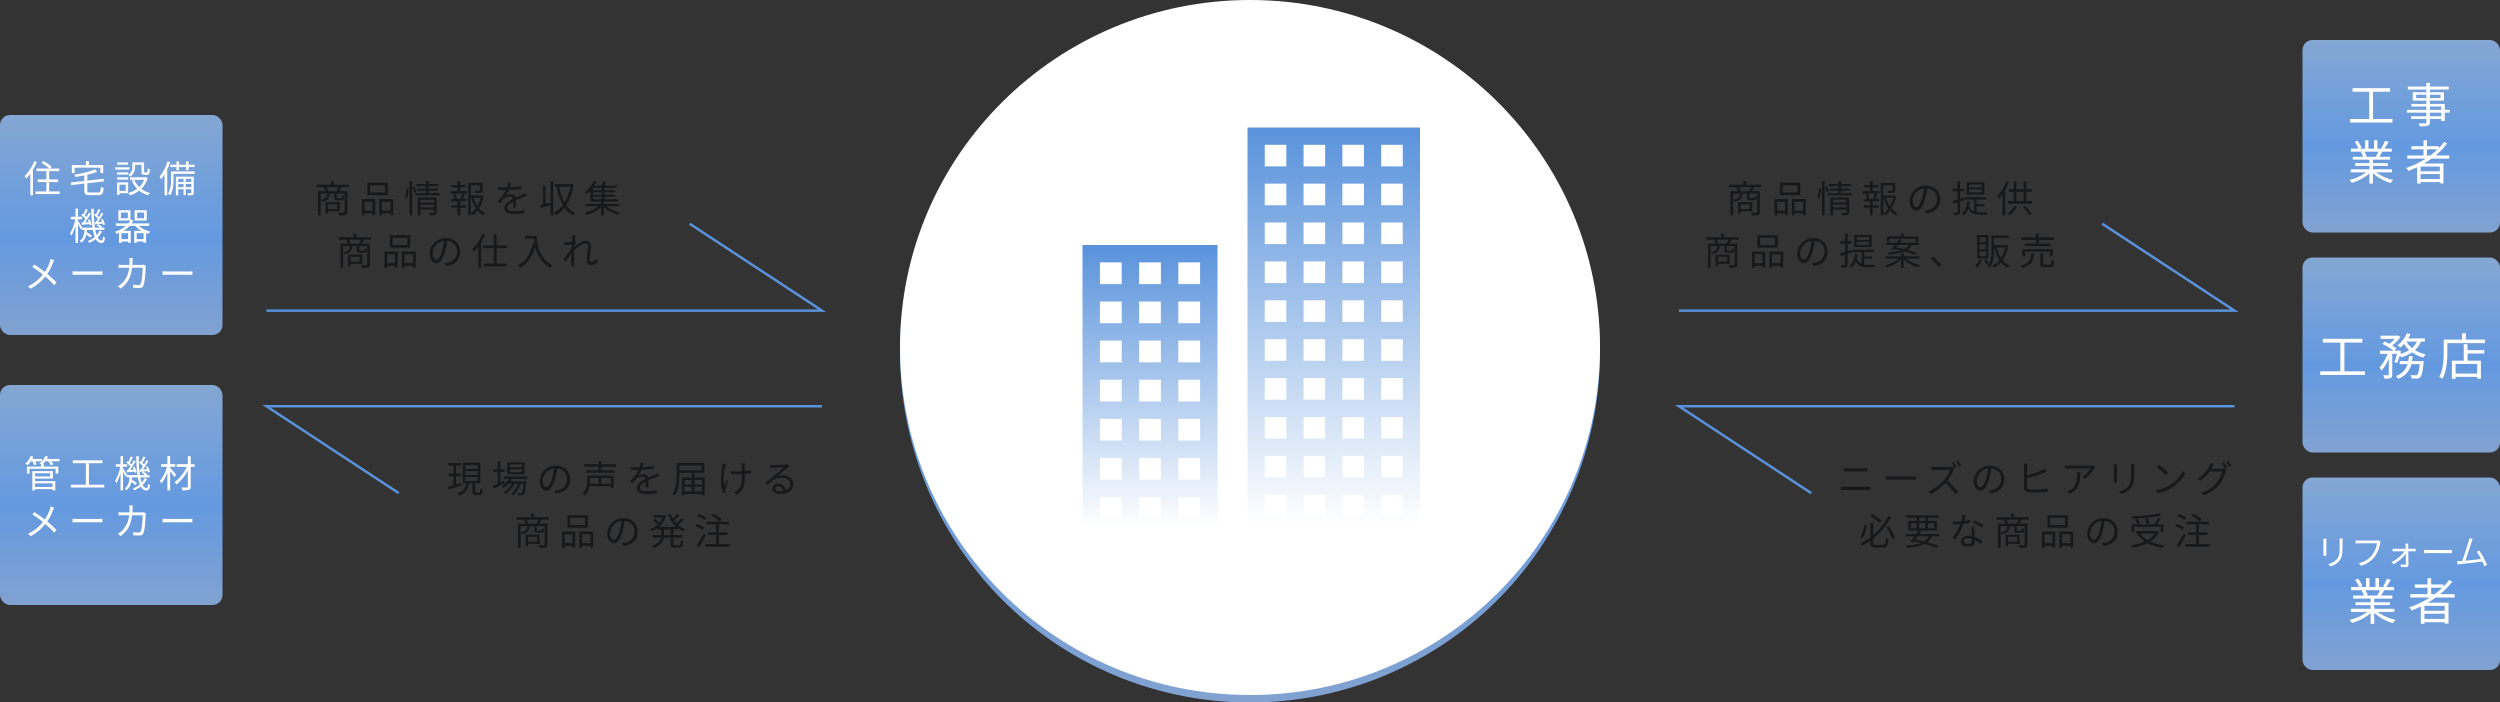
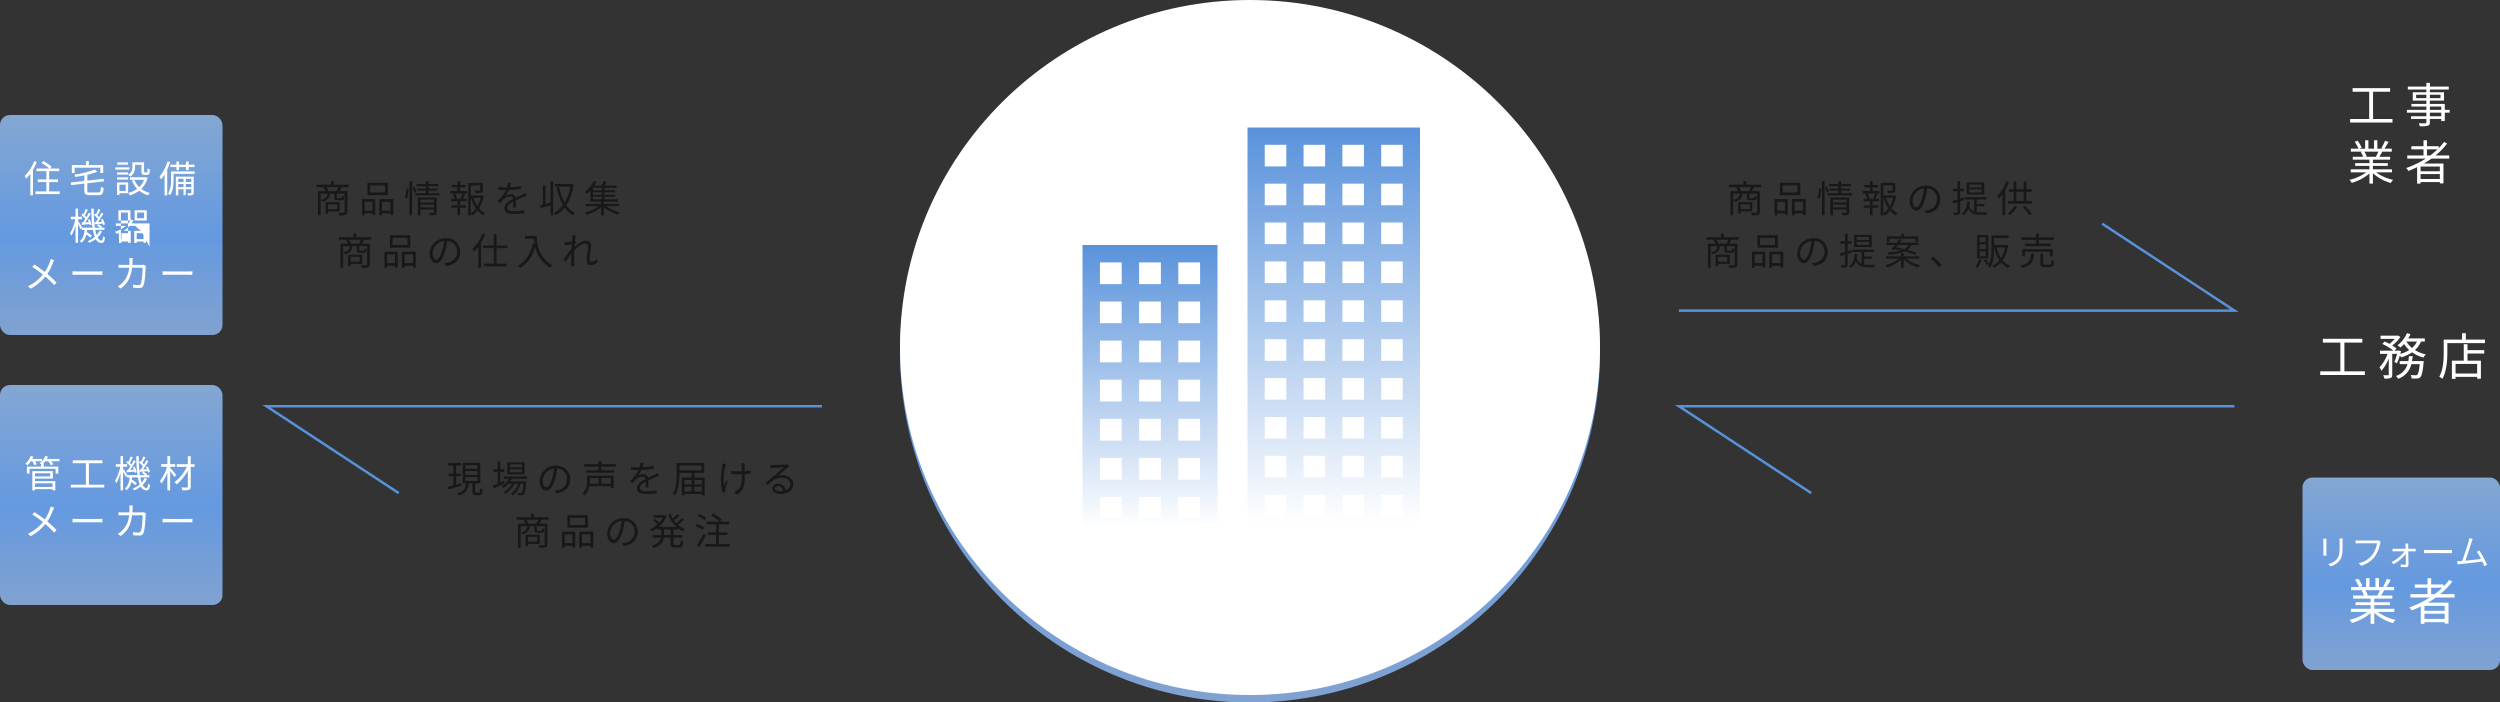
<svg xmlns="http://www.w3.org/2000/svg" width="1000" height="281" viewBox="0 0 1000 281">
  <rect x="0" y="0" width="1000" height="281" fill="#333333" stroke="none" />
  <defs>
    <linearGradient id="linear-gradient" x1="0.5" x2="0.5" y2="1" gradientUnits="objectBoundingBox">
      <stop offset="0" stop-color="#84a7d3" />
      <stop offset="0.552" stop-color="#6499e0" />
      <stop offset="1" stop-color="#81a2d1" />
    </linearGradient>
    <linearGradient id="linear-gradient-2" x1="0.5" x2="0.5" y2="1" gradientUnits="objectBoundingBox">
      <stop offset="0" stop-color="#5992db" />
      <stop offset="1" stop-color="#fff" />
    </linearGradient>
  </defs>
  <g id="グループ_554" data-name="グループ 554" transform="translate(-460 -936)">
    <g id="グループ_553" data-name="グループ 553">
      <path id="パス_48" data-name="パス 48" d="M140,0A140,140,0,1,1,0,140,140,140,0,0,1,140,0Z" transform="translate(820 937)" fill="url(#linear-gradient)" />
      <path id="パス_49" data-name="パス 49" d="M140,0c77.32,0,140,62.232,140,139S217.32,278,140,278,0,215.768,0,139,62.68,0,140,0Z" transform="translate(820 936)" fill="#fff" />
      <path id="パス_50" data-name="パス 50" d="M-52.125-3.255v1.92H-55.77v-1.92Zm1.02,2.79v-3.66H-56.76V.45h.99V-.465Zm-4.545-8.07a8.268,8.268,0,0,0-.7-1.575h4.68a14,14,0,0,1-.78,1.575Zm8.1-1.575v-1.02h-5.94v-1.41h-1.125v1.41H-60.42v1.02h2.865a11.259,11.259,0,0,1,.705,1.575h-2.94v9.66h1.05V-7.56h2.685c-.15,1.395-.69,2.085-2.58,2.475a2.7,2.7,0,0,1,.54.78C-55.9-4.83-55.23-5.76-55.05-7.56h1.785v1.5c0,.93.255,1.17,1.305,1.17h1.545c.8,0,1.065-.3,1.17-1.5a2.223,2.223,0,0,1-.855-.345c-.045.885-.105.99-.435.99H-51.84c-.375,0-.435-.03-.435-.33V-7.56h3.135V-.24c0,.24-.075.315-.33.315-.27.015-1.17.03-2.145-.015a3.862,3.862,0,0,1,.375,1.08A9.662,9.662,0,0,0-48.69.96c.48-.18.63-.54.63-1.2V-8.535h-3.165c.27-.45.57-1.005.855-1.575ZM-33-8.01h-5.955v-2.835H-33Zm1.125-3.9h-8.16v4.965h8.16ZM-38.01-4.29V-.735h-3.135V-4.29Zm-4.2,5.445h1.065V.345h3.135V1.02h1.095V-5.37H-42.21Zm8.01-1.89V-4.29h3.405V-.735ZM-35.28-5.37V1.155h1.08V.345h3.405v.7H-29.7V-5.37Zm11.115-.2a18.91,18.91,0,0,0,.645-4l-.825-.105a18.817,18.817,0,0,1-.69,3.825Zm.975,6.705h1.035V-12.54H-23.19Zm1.155-11.205a13.112,13.112,0,0,1,.78,2.2l.78-.39a12.311,12.311,0,0,0-.825-2.1Zm3.225,8.04v-1.14h5.4v1.14Zm5.4-3.105v1.125h-5.4V-5.13ZM-12.345-6H-19.86V1.14h1.05V-1.2h5.4V-.12c0,.2-.075.255-.285.255-.18.015-.9.015-1.65-.015a5.119,5.119,0,0,1,.315.96A6.462,6.462,0,0,0-12.885.915c.42-.165.54-.45.54-1.02Zm-3.21-1.71V-8.76h3.57v-.81h-3.57v-.945h3.945v-.855h-3.945v-1.17h-1.1v1.17h-3.825v.855h3.825v.945h-3.48v.81h3.48v1.05h-4.275v.855h9.735V-7.71ZM-2.16-5.475h-2.6l.525-.15a7.282,7.282,0,0,0-.69-1.98h2.925A17.073,17.073,0,0,1-2.73-5.64Zm-.8-4.575h2.19v-.96h-2.19v-1.515h-1.05v1.515h-2.28v.96h2.28v1.485h-2.82v.96H-5.04l-.735.2a8.289,8.289,0,0,1,.63,1.935h-1.47V-4.5h2.61v1.62h-2.46v.945h2.46V1.11h1.05V-1.935H-.57V-2.88H-2.955V-4.5h2.58v-.975H-1.86C-1.605-6-1.3-6.72-1.035-7.41l-.72-.2h1.56v-.96h-2.76Zm4.26,4.17H1.44A14.838,14.838,0,0,0,3.375-1.635,8.225,8.225,0,0,1,1.305.375Zm3.945,0A12.378,12.378,0,0,1,3.96-2.565,13.225,13.225,0,0,1,2.385-5.88Zm.51-.975-.2.045H1.305v-4.035H5.07V-9c0,.18-.06.225-.3.24-.225.015-1.005.015-1.935-.015A3.447,3.447,0,0,1,3.18-7.8a8.863,8.863,0,0,0,2.34-.165c.48-.165.585-.465.585-1.02v-2.88H.285V1.155h1.02V.435a4.021,4.021,0,0,1,.7.735A8.782,8.782,0,0,0,4.02-.765,8.294,8.294,0,0,0,6.24,1.14a4.949,4.949,0,0,1,.765-.9,7.511,7.511,0,0,1-2.37-1.905A13.809,13.809,0,0,0,6.45-6.6Zm13.62,4.83c-.015-.72-.03-1.98-.045-2.835,1.125-.525,2.19-.96,3.03-1.29.39-.15.93-.36,1.305-.465L23.19-7.74c-.42.21-.78.39-1.23.585-.78.36-1.68.72-2.7,1.2A1.867,1.867,0,0,0,17.3-7.305a4.213,4.213,0,0,0-2.055.555,10.659,10.659,0,0,0,1.335-2.28,45.891,45.891,0,0,0,4.92-.42l.015-1.11a39.861,39.861,0,0,1-4.545.45c.21-.675.345-1.29.45-1.71l-1.23-.1a8.049,8.049,0,0,1-.375,1.845c-.345.015-.66.015-.975.015-.675,0-1.71-.06-2.505-.15V-9.09c.81.06,1.815.09,2.445.09h.615a15.717,15.717,0,0,1-3.42,4.53l1.02.765c.51-.6.93-1.155,1.35-1.56a3.954,3.954,0,0,1,2.565-1.1,1.256,1.256,0,0,1,1.335.915c-1.725.9-3.5,2.01-3.5,3.765,0,1.815,1.71,2.265,3.84,2.265A38.249,38.249,0,0,0,22.65.345L22.68-.87a26.152,26.152,0,0,1-4.05.36c-1.53,0-2.685-.165-2.685-1.335,0-.975.96-1.74,2.34-2.49,0,.78-.015,1.74-.06,2.31ZM33.21-3.96c-.69.18-1.365.36-1.995.525v-7.38H30.18v7.65c-.405.105-.78.195-1.11.27l.27,1.11c1.11-.3,2.49-.69,3.87-1.08v3.99h1.065V-12.5H33.21Zm8.475-7.5-.195.06H34.935v1.1h6.24a18.568,18.568,0,0,1-2.34,6.27,21.065,21.065,0,0,1-2.115-6.2l-1.05.195a23.339,23.339,0,0,0,2.475,7.05A10.937,10.937,0,0,1,34.545.18a3.471,3.471,0,0,1,.765.93,11.96,11.96,0,0,0,3.495-3.06,10.265,10.265,0,0,0,3.45,3.075,4.061,4.061,0,0,1,.81-.93,9.232,9.232,0,0,1-3.54-3.135,20.53,20.53,0,0,0,2.895-8.28Zm8.52,5.16H53.7v1.035H50.205ZM53.7-8.88H50.205V-9.885H53.7Zm0,1.785H50.205v-.99H53.7ZM60.66-2.52v-.915H54.51v-.93h5.73v-.9H54.765V-6.3h4.35v-.8h-4.35v-.99H59.07V-8.88H54.765V-9.885h4.89v-.885h-4.92c.285-.48.6-1.05.9-1.605l-1.245-.18a12.685,12.685,0,0,1-.78,1.785h-2.9a18.21,18.21,0,0,0,.945-1.575l-1.155-.225a13.2,13.2,0,0,1-3.54,4.41,3.337,3.337,0,0,1,.795.735,15.069,15.069,0,0,0,1.41-1.35v4.41h4.245v.93h-6.06v.915h5.13A16.11,16.11,0,0,1,46.995.06a4.374,4.374,0,0,1,.735.915,17.55,17.55,0,0,0,5.685-3.06v3.21h1.1v-3.24A17.007,17.007,0,0,0,60.24.87a4.723,4.723,0,0,1,.72-.915A16.007,16.007,0,0,1,55.485-2.52ZM-43.125,17.745v1.92H-46.77v-1.92Zm1.02,2.79v-3.66H-47.76V21.45h.99v-.915Zm-4.545-8.07a8.268,8.268,0,0,0-.7-1.575h4.68a14,14,0,0,1-.78,1.575Zm8.1-1.575V9.87h-5.94V8.46h-1.125V9.87H-51.42v1.02h2.865a11.259,11.259,0,0,1,.705,1.575h-2.94v9.66h1.05V13.44h2.685c-.15,1.395-.69,2.085-2.58,2.475a2.7,2.7,0,0,1,.54.78c2.19-.525,2.865-1.455,3.045-3.255h1.785v1.5c0,.93.255,1.17,1.305,1.17h1.545c.8,0,1.065-.3,1.17-1.5a2.223,2.223,0,0,1-.855-.345c-.045.885-.105.99-.435.99H-42.84c-.375,0-.435-.03-.435-.33V13.44h3.135v7.32c0,.24-.075.315-.33.315s-1.17.03-2.145-.015a3.862,3.862,0,0,1,.375,1.08,9.662,9.662,0,0,0,2.55-.18c.48-.18.63-.54.63-1.2v-8.3h-3.165c.27-.45.57-1.005.855-1.575ZM-24,12.99h-5.955V10.155H-24Zm1.125-3.9h-8.16v4.965h8.16Zm-6.135,7.62v3.555h-3.135V16.71Zm-4.2,5.445h1.065v-.81h3.135v.675h1.095V15.63H-33.21Zm8.01-1.89V16.71h3.405v3.555Zm-1.08-4.635v6.525h1.08v-.81h3.405v.7H-20.7V15.63Zm13.845,3.27c-.645,0-1.515-.825-1.515-2.7a5.179,5.179,0,0,1,4.59-4.8,23.966,23.966,0,0,1-.825,4.005C-10.95,17.91-11.775,18.9-12.435,18.9Zm3.915,2.49c3.54-.465,5.6-2.55,5.6-5.67a5.393,5.393,0,0,0-5.7-5.46,6.343,6.343,0,0,0-6.51,6.045c0,2.445,1.335,3.975,2.655,3.975,1.38,0,2.565-1.575,3.48-4.62a31.392,31.392,0,0,0,.885-4.275A4.117,4.117,0,0,1-4.17,15.69a4.453,4.453,0,0,1-3.765,4.395,9.311,9.311,0,0,1-1.275.18ZM5.985,8.49A16.985,16.985,0,0,1,1.9,14.595a4.944,4.944,0,0,1,.675,1.08,14.529,14.529,0,0,0,1.755-2.01v8.46h1.1V12.03A23.831,23.831,0,0,0,7.05,8.82Zm9.93,5.775v-1.08h-4.29v-4.5H10.5v4.5H6.24v1.08H10.5V20.46H6.6v1.08h9.06V20.46H11.625V14.265Zm7.035-4.9v1.11h3.69c.03.57.09,1.23.2,1.92l-.66-.105c-.915,4.2-2.76,7.215-6.075,8.94a7.3,7.3,0,0,1,1,.885c2.985-1.755,4.875-4.485,5.985-8.37a12.944,12.944,0,0,0,5.955,8.355,5.3,5.3,0,0,1,.9-.93c-5.88-3.5-6.225-9.15-6.225-11.805Zm28.89,9.15A3.267,3.267,0,0,1,49.6,19.74c-.525,0-.765-.39-.765-.9,0-1.5.555-4.065.555-5.55A1.862,1.862,0,0,0,47.3,11.3c-1.485,0-3.39,1.425-4.545,2.49.03-.285.045-.57.075-.84.225-.36.48-.765.66-1.035l-.435-.525-.075.03c.105-1.035.225-1.875.3-2.235L41.85,9.135a5.632,5.632,0,0,1,.06,1.11c0,.165-.03.69-.075,1.395-.765.12-1.635.21-2.115.24a7.121,7.121,0,0,1-.975.015l.12,1.245c.93-.12,2.22-.3,2.9-.375-.03.465-.06.945-.09,1.425-.75,1.17-2.46,3.48-3.285,4.515l.75,1.035c.72-.99,1.7-2.415,2.415-3.51,0,.225-.015.42-.015.57-.03,1.65-.03,2.385-.045,3.81,0,.24-.03.675-.045.885H42.75c-.03-.27-.06-.645-.075-.9-.06-1.335-.06-2.235-.06-3.585,0-.525.015-1.11.045-1.74,1.365-1.47,3.165-2.865,4.365-2.865A1.059,1.059,0,0,1,48.21,13.62c0,1.44-.555,3.885-.555,5.535,0,1.23.675,1.89,1.65,1.89a3.8,3.8,0,0,0,2.73-1.245Z" transform="translate(647 1021)" fill="#17181a" />
      <path id="パス_51" data-name="パス 51" d="M-52.125-3.255v1.92H-55.77v-1.92Zm1.02,2.79v-3.66H-56.76V.45h.99V-.465Zm-4.545-8.07a8.268,8.268,0,0,0-.7-1.575h4.68a14,14,0,0,1-.78,1.575Zm8.1-1.575v-1.02h-5.94v-1.41h-1.125v1.41H-60.42v1.02h2.865a11.259,11.259,0,0,1,.705,1.575h-2.94v9.66h1.05V-7.56h2.685c-.15,1.395-.69,2.085-2.58,2.475a2.7,2.7,0,0,1,.54.78C-55.9-4.83-55.23-5.76-55.05-7.56h1.785v1.5c0,.93.255,1.17,1.305,1.17h1.545c.8,0,1.065-.3,1.17-1.5a2.223,2.223,0,0,1-.855-.345c-.045.885-.105.99-.435.99H-51.84c-.375,0-.435-.03-.435-.33V-7.56h3.135V-.24c0,.24-.075.315-.33.315-.27.015-1.17.03-2.145-.015a3.862,3.862,0,0,1,.375,1.08A9.662,9.662,0,0,0-48.69.96c.48-.18.63-.54.63-1.2V-8.535h-3.165c.27-.45.57-1.005.855-1.575ZM-33-8.01h-5.955v-2.835H-33Zm1.125-3.9h-8.16v4.965h8.16ZM-38.01-4.29V-.735h-3.135V-4.29Zm-4.2,5.445h1.065V.345h3.135V1.02h1.095V-5.37H-42.21Zm8.01-1.89V-4.29h3.405V-.735ZM-35.28-5.37V1.155h1.08V.345h3.405v.7H-29.7V-5.37Zm11.115-.2a18.91,18.91,0,0,0,.645-4l-.825-.105a18.817,18.817,0,0,1-.69,3.825Zm.975,6.705h1.035V-12.54H-23.19Zm1.155-11.205a13.112,13.112,0,0,1,.78,2.2l.78-.39a12.311,12.311,0,0,0-.825-2.1Zm3.225,8.04v-1.14h5.4v1.14Zm5.4-3.105v1.125h-5.4V-5.13ZM-12.345-6H-19.86V1.14h1.05V-1.2h5.4V-.12c0,.2-.075.255-.285.255-.18.015-.9.015-1.65-.015a5.119,5.119,0,0,1,.315.96A6.462,6.462,0,0,0-12.885.915c.42-.165.54-.45.54-1.02Zm-3.21-1.71V-8.76h3.57v-.81h-3.57v-.945h3.945v-.855h-3.945v-1.17h-1.1v1.17h-3.825v.855h3.825v.945h-3.48v.81h3.48v1.05h-4.275v.855h9.735V-7.71ZM-2.16-5.475h-2.6l.525-.15a7.282,7.282,0,0,0-.69-1.98h2.925A17.073,17.073,0,0,1-2.73-5.64Zm-.8-4.575h2.19v-.96h-2.19v-1.515h-1.05v1.515h-2.28v.96h2.28v1.485h-2.82v.96H-5.04l-.735.2a8.289,8.289,0,0,1,.63,1.935h-1.47V-4.5h2.61v1.62h-2.46v.945h2.46V1.11h1.05V-1.935H-.57V-2.88H-2.955V-4.5h2.58v-.975H-1.86C-1.605-6-1.3-6.72-1.035-7.41l-.72-.2h1.56v-.96h-2.76Zm4.26,4.17H1.44A14.838,14.838,0,0,0,3.375-1.635,8.225,8.225,0,0,1,1.305.375Zm3.945,0A12.378,12.378,0,0,1,3.96-2.565,13.225,13.225,0,0,1,2.385-5.88Zm.51-.975-.2.045H1.305v-4.035H5.07V-9c0,.18-.06.225-.3.24-.225.015-1.005.015-1.935-.015A3.447,3.447,0,0,1,3.18-7.8a8.863,8.863,0,0,0,2.34-.165c.48-.165.585-.465.585-1.02v-2.88H.285V1.155h1.02V.435a4.021,4.021,0,0,1,.7.735A8.782,8.782,0,0,0,4.02-.765,8.294,8.294,0,0,0,6.24,1.14a4.949,4.949,0,0,1,.765-.9,7.511,7.511,0,0,1-2.37-1.905A13.809,13.809,0,0,0,6.45-6.6Zm8.8,4.755c-.645,0-1.515-.825-1.515-2.7a5.179,5.179,0,0,1,4.59-4.8A23.966,23.966,0,0,1,16.815-5.6C16.05-3.09,15.225-2.1,14.565-2.1ZM18.48.39c3.54-.465,5.6-2.55,5.6-5.67a5.393,5.393,0,0,0-5.7-5.46A6.343,6.343,0,0,0,11.865-4.7C11.865-2.25,13.2-.72,14.52-.72,15.9-.72,17.085-2.3,18-5.34a31.392,31.392,0,0,0,.885-4.275A4.117,4.117,0,0,1,22.83-5.31,4.453,4.453,0,0,1,19.065-.915a9.311,9.311,0,0,1-1.275.18ZM40.635-10.02h-4.95v-1.185h4.95Zm0,1.98h-4.95v-1.2h4.95ZM41.7-12.045H34.665v4.86H41.7Zm-8.145,6.03L32.04-5.55V-8.505h1.65V-9.54H32.04v-2.985H31.005V-9.54H29.16v1.035h1.845V-5.22c-.765.24-1.455.45-2.01.585l.27,1.08c.54-.165,1.125-.345,1.74-.555V-.255c0,.225-.075.285-.27.285-.165,0-.75,0-1.4-.015a4.559,4.559,0,0,1,.33,1.035A4.291,4.291,0,0,0,31.53.84c.375-.18.51-.465.51-1.08v-4.2c.555-.2,1.11-.36,1.65-.555Zm5.13,3.51h3.1V-3.42h-3.1V-5.175h3.84V-6.12h-8.55v.945h3.66v4.74a3.515,3.515,0,0,1-1.95-2.31,12.7,12.7,0,0,0,.3-1.605L34.95-4.47c-.24,2.22-.9,3.9-2.235,4.95a5.365,5.365,0,0,1,.825.675,6.7,6.7,0,0,0,1.8-2.745C36.315.51,37.89.915,40.05.915h2.61a3.21,3.21,0,0,1,.33-.99c-.495.015-2.535.015-2.9.015a10.448,10.448,0,0,1-1.41-.09ZM50.565-12.51a16.816,16.816,0,0,1-3.69,5.94,9.25,9.25,0,0,1,.63,1.095A14.135,14.135,0,0,0,48.99-7.29V1.125h1.095V-8.97a25.074,25.074,0,0,0,1.53-3.21ZM53.76-2.685A10.5,10.5,0,0,1,51.075.42a5,5,0,0,1,.885.69,14.02,14.02,0,0,0,2.865-3.465Zm3.39.54A16.746,16.746,0,0,1,59.745,1.17L60.69.555a17.3,17.3,0,0,0-2.67-3.2ZM54.54-8.28h2.925v3.66H54.54Zm4,3.66V-8.28h2.13V-9.36h-2.13v-3.03h-1.08v3.03H54.54v-3.015H53.46V-9.36H51.525v1.08H53.46v3.66H51.165v1.1h9.69v-1.1ZM-61.125,17.745v1.92H-64.77v-1.92Zm1.02,2.79v-3.66H-65.76V21.45h.99v-.915Zm-4.545-8.07a8.268,8.268,0,0,0-.7-1.575h4.68a14,14,0,0,1-.78,1.575Zm8.1-1.575V9.87h-5.94V8.46h-1.125V9.87H-69.42v1.02h2.865a11.26,11.26,0,0,1,.705,1.575h-2.94v9.66h1.05V13.44h2.685c-.15,1.395-.69,2.085-2.58,2.475a2.7,2.7,0,0,1,.54.78c2.19-.525,2.865-1.455,3.045-3.255h1.785v1.5c0,.93.255,1.17,1.305,1.17h1.545c.8,0,1.065-.3,1.17-1.5a2.223,2.223,0,0,1-.855-.345c-.045.885-.105.99-.435.99H-60.84c-.375,0-.435-.03-.435-.33V13.44h3.135v7.32c0,.24-.075.315-.33.315s-1.17.03-2.145-.015a3.862,3.862,0,0,1,.375,1.08,9.662,9.662,0,0,0,2.55-.18c.48-.18.63-.54.63-1.2v-8.3h-3.165c.27-.45.57-1.005.855-1.575ZM-42,12.99h-5.955V10.155H-42Zm1.125-3.9h-8.16v4.965h8.16Zm-6.135,7.62v3.555h-3.135V16.71Zm-4.2,5.445h1.065v-.81h3.135v.675h1.095V15.63H-51.21Zm8.01-1.89V16.71h3.405v3.555Zm-1.08-4.635v6.525h1.08v-.81h3.405v.7H-38.7V15.63Zm13.845,3.27c-.645,0-1.515-.825-1.515-2.7a5.179,5.179,0,0,1,4.59-4.8,23.966,23.966,0,0,1-.825,4.005C-28.95,17.91-29.775,18.9-30.435,18.9Zm3.915,2.49c3.54-.465,5.6-2.55,5.6-5.67a5.393,5.393,0,0,0-5.7-5.46,6.343,6.343,0,0,0-6.51,6.045c0,2.445,1.335,3.975,2.655,3.975,1.38,0,2.565-1.575,3.48-4.62a31.392,31.392,0,0,0,.885-4.275A4.117,4.117,0,0,1-22.17,15.69a4.453,4.453,0,0,1-3.765,4.395,9.311,9.311,0,0,1-1.275.18ZM-4.365,10.98h-4.95V9.795h4.95Zm0,1.98h-4.95v-1.2h4.95ZM-3.3,8.955h-7.035v4.86H-3.3Zm-8.145,6.03-1.515.465V12.495h1.65V11.46h-1.65V8.475h-1.035V11.46H-15.84v1.035h1.845V15.78c-.765.24-1.455.45-2.01.585l.27,1.08c.54-.165,1.125-.345,1.74-.555v3.855c0,.225-.075.285-.27.285-.165,0-.75,0-1.4-.015a4.559,4.559,0,0,1,.33,1.035,4.291,4.291,0,0,0,1.86-.21c.375-.18.51-.465.51-1.08v-4.2c.555-.195,1.11-.36,1.65-.555Zm5.13,3.51H-3.21V17.58H-6.315V15.825h3.84V14.88h-8.55v.945h3.66v4.74a3.515,3.515,0,0,1-1.95-2.31,12.7,12.7,0,0,0,.3-1.6l-1.035-.12c-.24,2.22-.9,3.9-2.235,4.95a5.366,5.366,0,0,1,.825.675,6.7,6.7,0,0,0,1.8-2.745c.975,2.1,2.55,2.505,4.71,2.505h2.61a3.21,3.21,0,0,1,.33-.99c-.495.015-2.535.015-2.895.015a10.449,10.449,0,0,1-1.41-.09ZM3.8,10.515H14.25v1.2h1.065V9.57H9.525V8.46H8.43V9.57H2.745v2.145H3.8Zm7.59,2.475a3.909,3.909,0,0,1-1.71,1.665c-1.11-.27-2.235-.51-3.24-.7.24-.3.495-.63.75-.96ZM5.565,15l.285-.345c.78.165,1.605.345,2.43.555a25,25,0,0,1-5.3.765,3.434,3.434,0,0,1,.36.885,19.793,19.793,0,0,0,6.5-1.26,39.227,39.227,0,0,1,4.245,1.35l.675-.81c-.99-.36-2.355-.78-3.81-1.155A5.032,5.032,0,0,0,12.6,12.99h2.88v-.915H7.89c.285-.375.555-.735.8-1.08l-1.035-.3c-.3.42-.645.9-1.02,1.38H2.58v.915H5.925C5.43,13.6,4.95,14.2,4.53,14.67ZM15.69,18.465v-.93H9.51V16.29H8.415v1.245H2.34v.93H7.545a13.606,13.606,0,0,1-5.49,2.58,3.742,3.742,0,0,1,.705.9,13.381,13.381,0,0,0,5.655-3.12v3.3H9.51v-3.36A13.689,13.689,0,0,0,15.3,21.96a4.819,4.819,0,0,1,.72-.93,13.7,13.7,0,0,1-5.565-2.565Zm8.925,2.5a28.155,28.155,0,0,0-3.36-3.33l-.975.855A24.133,24.133,0,0,1,23.6,21.84ZM42.3,11.85H39.825V9.96H42.3Zm0,2.79H39.825v-1.9H42.3Zm0,2.835H39.825v-1.95H42.3ZM43.32,9.03h-4.5v9.345h4.5Zm-3.7,9.675A6.634,6.634,0,0,1,38.04,21.54a4.92,4.92,0,0,1,.885.63,9.322,9.322,0,0,0,1.74-3.225Zm1.935.375a11.732,11.732,0,0,1,1.065,1.965l.915-.48a10.691,10.691,0,0,0-1.11-1.875Zm8.505-5.1a11.559,11.559,0,0,1-1.665,4.26,12.812,12.812,0,0,1-1.71-4.26Zm.525-1.02-.18.03H45.6V10.23h5.9V9.195H44.58v5.43c0,2.16-.12,4.965-1.47,6.96a3.463,3.463,0,0,1,.87.6c1.425-2.1,1.62-5.265,1.62-7.56V13.98h.12a14.984,14.984,0,0,0,2.025,5.13,7.784,7.784,0,0,1-2.85,2.13,3.719,3.719,0,0,1,.645.885A8.822,8.822,0,0,0,48.4,19.98a8.521,8.521,0,0,0,2.835,2.19,3.8,3.8,0,0,1,.735-.9,7.637,7.637,0,0,1-2.91-2.13,13.646,13.646,0,0,0,2.175-6Zm11.805-.51h-4.47v.99h10.26v-.99h-4.65V10.965H69.51V9.93H63.525V8.46h-1.14V9.93H56.52v1.035h5.865Zm6.72,5.055V14.64H56.91V17.5h1.08V15.66h9.99V17.5Zm-8.655-1.08c-.21,2.6-.81,4.05-4.245,4.785a2.748,2.748,0,0,1,.63.945c3.72-.915,4.5-2.685,4.755-5.73Zm5.475,4.425c-.585,0-.69-.075-.69-.48V16.41h-1.11v3.975c0,1.155.345,1.485,1.695,1.485h2.19c1.17,0,1.47-.51,1.6-2.52a3.874,3.874,0,0,1-1.02-.435c-.045,1.68-.135,1.935-.69,1.935Z" transform="translate(1212 1021)" fill="#17181a" />
      <path id="パス_52" data-name="パス 52" d="M-64.5-3.765l-2.07.585V-6.525h1.845V-7.56H-66.57v-3.2h1.98v-1.02h-5.115v1.02h2.07v3.2h-1.89v1.035h1.89v3.63c-.885.255-1.695.465-2.355.63l.3,1.065c1.455-.435,3.45-1.02,5.325-1.575Zm1.65-2.4h4.86v1.53h-4.86Zm0-2.4h4.86v1.5h-4.86Zm0-2.385h4.86v1.5h-4.86ZM-58.5.075c-.375,0-.435-.06-.435-.435V-3.69h2.04V-11.9H-63.9V-3.69h1.335c-.24,1.935-.915,3.285-3.555,4.005a3.33,3.33,0,0,1,.63.915c2.91-.9,3.72-2.535,4.02-4.92H-60V-.36c0,1.08.27,1.4,1.335,1.4h1.455c.9,0,1.185-.465,1.26-2.3a2.645,2.645,0,0,1-.93-.435c-.045,1.545-.105,1.77-.45,1.77ZM-40.245-10.08h-4.8v-1.185h4.8Zm0,1.98h-4.8V-9.3h4.8Zm1.035-4.005h-6.855V-7.26h6.855ZM-47.34-4.74l-1.53.69V-8.265h1.62v-1.05h-1.62v-3.12H-49.9v3.12H-51.66v1.05H-49.9v4.7c-.765.345-1.47.645-2.04.885l.435,1.1c1.26-.6,2.895-1.395,4.41-2.16Zm9.195-.735V-6.42h-9.39v.945h2.1a8.494,8.494,0,0,1-2.97,3,4.889,4.889,0,0,1,.765.69A10.29,10.29,0,0,0-45.69-3.5h1.515A9.9,9.9,0,0,1-47.55-.135a2.95,2.95,0,0,1,.735.69A11.328,11.328,0,0,0-43.17-3.5h1.455A8.823,8.823,0,0,1-44.64.555a3.4,3.4,0,0,1,.795.645,10.435,10.435,0,0,0,3.06-4.7h1.17c-.195,2.355-.42,3.3-.675,3.57-.1.15-.24.165-.45.165-.225,0-.72-.015-1.275-.06a1.892,1.892,0,0,1,.255.9c.6.03,1.155.03,1.485.015a1.217,1.217,0,0,0,.84-.375c.42-.435.66-1.605.885-4.7a4.28,4.28,0,0,0,.045-.45h-6.45a9.375,9.375,0,0,0,.645-1.05Zm7.71,3.375c-.645,0-1.515-.825-1.515-2.7a5.179,5.179,0,0,1,4.59-4.8A23.966,23.966,0,0,1-28.185-5.6C-28.95-3.09-29.775-2.1-30.435-2.1ZM-26.52.39c3.54-.465,5.6-2.55,5.6-5.67a5.393,5.393,0,0,0-5.7-5.46A6.343,6.343,0,0,0-33.135-4.7C-33.135-2.25-31.8-.72-30.48-.72-29.1-.72-27.915-2.3-27-5.34a31.392,31.392,0,0,0,.885-4.275A4.117,4.117,0,0,1-22.17-5.31,4.453,4.453,0,0,1-25.935-.915a9.311,9.311,0,0,1-1.275.18ZM-9.555-5.79V-3.5h-3.57a12.388,12.388,0,0,0,.06-1.26V-5.79ZM-4.665-3.5h-3.81V-5.79h3.81Zm1.11-3.24H-14.16v1.98A6.984,6.984,0,0,1-16,.465a3.729,3.729,0,0,1,.84.765,6.98,6.98,0,0,0,1.9-3.75h8.6v.75h1.11Zm.945-3.6v-.975H-8.46v-1.275H-9.585v1.275H-15.39v.975h5.805v1.47h-4.92v.96h11.25v-.96h-5.2v-1.47Zm12.99,8.31c-.015-.72-.03-1.98-.045-2.835,1.125-.525,2.19-.96,3.03-1.29.39-.15.93-.36,1.305-.465L14.19-7.74c-.42.21-.78.39-1.23.585-.78.36-1.68.72-2.7,1.2A1.867,1.867,0,0,0,8.3-7.305,4.213,4.213,0,0,0,6.24-6.75,10.659,10.659,0,0,0,7.575-9.03a45.891,45.891,0,0,0,4.92-.42l.015-1.11a39.861,39.861,0,0,1-4.545.45c.21-.675.345-1.29.45-1.71l-1.23-.1A8.049,8.049,0,0,1,6.81-10.08c-.345.015-.66.015-.975.015-.675,0-1.71-.06-2.5-.15V-9.09c.81.06,1.815.09,2.445.09H6.39A15.717,15.717,0,0,1,2.97-4.47l1.02.765c.51-.6.93-1.155,1.35-1.56a3.954,3.954,0,0,1,2.565-1.1,1.256,1.256,0,0,1,1.335.915c-1.725.9-3.5,2.01-3.5,3.765C5.745.135,7.455.585,9.585.585A38.249,38.249,0,0,0,13.65.345L13.68-.87a26.152,26.152,0,0,1-4.05.36C8.1-.51,6.945-.675,6.945-1.845c0-.975.96-1.74,2.34-2.49,0,.78-.015,1.74-.06,2.31Zm21.21-8.76v1.92H22.785v-1.92Zm1.1,2.94v-3.96H21.675v4.35c0,2.385-.135,5.685-1.635,8.01a5.553,5.553,0,0,1,.975.57c1.56-2.415,1.77-6.06,1.77-8.58v-.39Zm-3.93,7.44V-2.31H31.77V-.405ZM24.78-2.31h2.895V-.405H24.78Zm2.895-2.7v1.785H24.78V-5.01Zm4.1,0v1.785H28.755V-5.01ZM28.755-6.015v-1.71h-1.08v1.71h-3.96v7.14H24.78V.6h6.99v.525h1.1v-7.14Zm11.22-5.55a6.175,6.175,0,0,1-.075.99,40.14,40.14,0,0,0-.555,5.925,16.434,16.434,0,0,0,.78,4.71l1.02-.12L41.1-.57a3.863,3.863,0,0,1,.075-.66,32.922,32.922,0,0,1,.96-3.27l-.66-.405c-.27.735-.57,1.62-.78,2.25a20.238,20.238,0,0,1,.42-7.815c.075-.285.18-.69.27-.96ZM51.27-8.9a17.628,17.628,0,0,1-2.415.345c-.015-.93-.03-1.9-.015-2.235s.015-.615.045-.87h-1.4a8.654,8.654,0,0,1,.135.885c.03.375.06,1.365.09,2.3-.63.03-1.26.045-1.875.045A16.54,16.54,0,0,1,43.455-8.6v1.2c.645.06,1.695.105,2.4.105.615,0,1.26-.015,1.89-.045V-6.9c0,2.865-.075,4.53-1.665,5.91a5,5,0,0,1-1.455.93l1.1.87c3.15-1.86,3.15-4.275,3.15-7.7V-7.4a23.32,23.32,0,0,0,2.4-.27ZM62.985-.5c-1.11,0-1.965-.42-1.965-1.155,0-.51.51-.915,1.185-.915A1.984,1.984,0,0,1,64.17-.585,7.317,7.317,0,0,1,62.985-.5Zm3.06-10.785a5.319,5.319,0,0,1-.81.12c-.78.075-4.305.18-5.07.18a8.434,8.434,0,0,1-1.05-.045l.03,1.245a7.152,7.152,0,0,1,1.005-.09c.765-.045,3.69-.18,4.47-.21-.735.66-2.58,2.22-3.405,2.91-.87.72-2.775,2.31-4.005,3.33l.87.885c1.89-1.92,3.24-2.955,5.685-2.955,1.875,0,3.345,1.065,3.345,2.52A2.59,2.59,0,0,1,65.265-.87,2.933,2.933,0,0,0,62.205-3.5a2.111,2.111,0,0,0-2.3,1.95c0,1.23,1.245,2.13,3.27,2.13,3.135,0,5.13-1.56,5.13-3.96,0-2.01-1.785-3.51-4.26-3.51a6.312,6.312,0,0,0-2.01.315c1.14-.96,3.135-2.715,3.87-3.27.225-.165.555-.39.825-.57ZM-34.125,17.745v1.92H-37.77v-1.92Zm1.02,2.79v-3.66H-38.76V21.45h.99v-.915Zm-4.545-8.07a8.268,8.268,0,0,0-.7-1.575h4.68a14,14,0,0,1-.78,1.575Zm8.1-1.575V9.87h-5.94V8.46h-1.125V9.87H-42.42v1.02h2.865a11.259,11.259,0,0,1,.705,1.575h-2.94v9.66h1.05V13.44h2.685c-.15,1.395-.69,2.085-2.58,2.475a2.7,2.7,0,0,1,.54.78c2.19-.525,2.865-1.455,3.045-3.255h1.785v1.5c0,.93.255,1.17,1.305,1.17h1.545c.8,0,1.065-.3,1.17-1.5a2.223,2.223,0,0,1-.855-.345c-.045.885-.105.99-.435.99H-33.84c-.375,0-.435-.03-.435-.33V13.44h3.135v7.32c0,.24-.075.315-.33.315-.27.015-1.17.03-2.145-.015a3.862,3.862,0,0,1,.375,1.08,9.662,9.662,0,0,0,2.55-.18c.48-.18.63-.54.63-1.2v-8.3h-3.165c.27-.45.57-1.005.855-1.575ZM-15,12.99h-5.955V10.155H-15Zm1.125-3.9h-8.16v4.965h8.16Zm-6.135,7.62v3.555h-3.135V16.71Zm-4.2,5.445h1.065v-.81h3.135v.675h1.095V15.63H-24.21Zm8.01-1.89V16.71h3.405v3.555Zm-1.08-4.635v6.525h1.08v-.81h3.405v.7H-11.7V15.63ZM-3.435,18.9c-.645,0-1.515-.825-1.515-2.7A5.179,5.179,0,0,1-.36,11.4,23.966,23.966,0,0,1-1.185,15.4C-1.95,17.91-2.775,18.9-3.435,18.9ZM.48,21.39c3.54-.465,5.6-2.55,5.6-5.67a5.393,5.393,0,0,0-5.7-5.46,6.343,6.343,0,0,0-6.51,6.045c0,2.445,1.335,3.975,2.655,3.975C-2.1,20.28-.915,18.7,0,15.66a31.392,31.392,0,0,0,.885-4.275A4.117,4.117,0,0,1,4.83,15.69a4.453,4.453,0,0,1-3.765,4.395,9.311,9.311,0,0,1-1.275.18Zm18.735-4.365H16.6V14.79h2.61ZM22.1,14.79v-.57a9.543,9.543,0,0,0,2.145,1.305,5.16,5.16,0,0,1,.765-.93,9.747,9.747,0,0,1-2.805-1.74,22.243,22.243,0,0,0,2.355-1.95l-.84-.585a19.543,19.543,0,0,1-2.13,1.935A10.185,10.185,0,0,1,20.61,11.1,23.217,23.217,0,0,0,22.8,9.21l-.84-.6a17.537,17.537,0,0,1-1.845,1.77A10.979,10.979,0,0,1,19.17,8.5l-.96.285a12.927,12.927,0,0,0,3.345,4.965h-7.05a10.466,10.466,0,0,0,3.12-4.35l-.735-.36-.195.045H12.42v.99h3.72a10.507,10.507,0,0,1-1.395,1.98,20.858,20.858,0,0,0-1.815-1.47l-.69.585a15.9,15.9,0,0,1,1.8,1.575,10.374,10.374,0,0,1-3.045,1.95,6.034,6.034,0,0,1,.69.84,12.291,12.291,0,0,0,2.235-1.32v.57h1.575v2.235h-3.45V18.06h3.33c-.27,1.245-1.125,2.43-3.63,3.27a4.353,4.353,0,0,1,.7.885c2.94-1.02,3.825-2.55,4.065-4.155h2.7v2.4c0,1.23.33,1.56,1.59,1.56H22.77c1.1,0,1.41-.525,1.515-2.43a3.073,3.073,0,0,1-1-.465c-.06,1.6-.135,1.905-.6,1.905H20.97c-.51,0-.6-.09-.6-.555V18.06h3.555V17.025H20.37V14.79Zm11.34-4.65a10.637,10.637,0,0,0-2.85-1.575l-.6.825a10.35,10.35,0,0,1,2.805,1.665Zm-.8,3.84a12.626,12.626,0,0,0-2.925-1.38l-.585.84a12.99,12.99,0,0,1,2.9,1.485ZM32.52,16.4a44.759,44.759,0,0,1-2.835,4.8l.93.75c.885-1.4,1.935-3.24,2.715-4.815Zm6.03,4.23v-3.63h3.465v-1.05H38.55V12.72h4.005V11.67h-3.63l.75-.915a15.491,15.491,0,0,0-3.465-2.34l-.72.84a14.259,14.259,0,0,1,3.375,2.415h-5.3v1.05h3.84v3.225H34.14v1.05h3.27v3.63H33.09V21.69h9.78V20.625Z" transform="translate(709 1133)" fill="#17181a" />
-       <path id="パス_53" data-name="パス 53" d="M-77.745-.9c.51-.03,1.035-.075,1.575-.075h8.985c.4,0,.915.03,1.365.075V-2.34a10.268,10.268,0,0,1-1.365.075H-76.17c-.54,0-1.065-.03-1.575-.075Zm1.29-7.515q.7-.045,1.485-.045h6.42c.5,0,1.065.015,1.485.045v-1.35a14.41,14.41,0,0,1-1.485.075h-6.435c-.48,0-.99-.03-1.47-.075Zm16.86,3.39c.465-.045,1.26-.075,2.085-.075h8.235c.675,0,1.305.06,1.605.075V-6.5c-.33.03-.87.075-1.62.075h-8.22c-.84,0-1.635-.045-2.085-.075Zm28.29-5.13A20.5,20.5,0,0,0-32.52-12.21l-.795.345a19.417,19.417,0,0,1,1.2,2.07Zm-1.635-.195a4.107,4.107,0,0,1-1.125.12h-5.79c-.45,0-1.305-.06-1.515-.09v1.35c.165-.015.99-.075,1.515-.075H-34a13.261,13.261,0,0,1-2.49,4.185,17.153,17.153,0,0,1-6.18,4.455l.96.99a18.782,18.782,0,0,0,5.85-4.38A34.7,34.7,0,0,1-31.74.675l1.05-.915a43.017,43.017,0,0,0-4.38-4.47,18.759,18.759,0,0,0,2.52-4.41,4.908,4.908,0,0,1,.375-.645Zm1.335-2.04a17.309,17.309,0,0,1,1.23,2.055l.81-.36a18.783,18.783,0,0,0-1.26-2.04Zm9.8,10.29c-.645,0-1.515-.825-1.515-2.7a5.179,5.179,0,0,1,4.59-4.8A23.966,23.966,0,0,1-19.56-5.6C-20.325-3.09-21.15-2.1-21.81-2.1ZM-17.9.39c3.54-.465,5.6-2.55,5.6-5.67A5.393,5.393,0,0,0-18-10.74,6.343,6.343,0,0,0-24.51-4.7c0,2.445,1.335,3.975,2.655,3.975,1.38,0,2.565-1.575,3.48-4.62a31.392,31.392,0,0,0,.885-4.275A4.117,4.117,0,0,1-13.545-5.31,4.453,4.453,0,0,1-17.31-.915a9.311,9.311,0,0,1-1.275.18ZM-3.18-5.7a60.649,60.649,0,0,0,6.3-2.01c.45-.165.99-.4,1.425-.585L4.02-9.51a10.085,10.085,0,0,1-1.32.69A41.524,41.524,0,0,1-3.18-6.93v-3.39a9.8,9.8,0,0,1,.09-1.215H-4.485a8.13,8.13,0,0,1,.09,1.215v8.25c0,1.215.645,1.74,1.785,1.95A15.974,15.974,0,0,0-.195.03,41.939,41.939,0,0,0,5-.285V-1.65A24.8,24.8,0,0,1-.15-1.17a14.414,14.414,0,0,1-1.98-.12c-.72-.15-1.05-.345-1.05-1.11ZM16.755-8.16a9.018,9.018,0,0,1,.06,1.08c0,2.505-.33,4.65-2.655,6.075a5.8,5.8,0,0,1-1.335.66l1.1.9C17.745-1.35,18.1-4.1,18.1-8.16Zm6.6-2.685a7.407,7.407,0,0,1-1.05.09h-8.61a15.82,15.82,0,0,1-1.71-.12v1.35a16.986,16.986,0,0,1,1.71-.09H22.23a10.119,10.119,0,0,1-3.27,3.36l.99.8A14.462,14.462,0,0,0,23.685-9.6c.1-.165.3-.39.4-.54Zm8.085-.42c.03.285.06.81.06,1.08v5c0,.45-.045.93-.06,1.155h1.38c-.03-.27-.045-.765-.045-1.14v-5.01c0-.36.015-.8.045-1.08Zm6.945-.1c.03.36.075.795.075,1.29v2.37c0,2.835-.18,4.05-1.26,5.295a6.92,6.92,0,0,1-3.6,2L34.575.615a8.012,8.012,0,0,0,3.57-2.19c1.08-1.29,1.56-2.475,1.56-6.075v-2.43c0-.495.03-.93.06-1.29ZM49.53-11l-.855.915A31.153,31.153,0,0,1,52.41-6.945l.945-.945A32.846,32.846,0,0,0,49.53-11ZM48.24-.945l.795,1.23a16.169,16.169,0,0,0,5.9-2.34A14.962,14.962,0,0,0,59.97-7.38l-.72-1.275a14.13,14.13,0,0,1-5.01,5.52A15.488,15.488,0,0,1,48.24-.945ZM70.56-9.48c.12-.21.24-.42.345-.63.15-.27.42-.78.66-1.17l-1.38-.465a5.562,5.562,0,0,1-.465,1.2,12.564,12.564,0,0,1-4.71,5.07l1.035.765a14.474,14.474,0,0,0,3.81-3.69H74.91a11.973,11.973,0,0,1-2.385,4.68,12.013,12.013,0,0,1-6,3.765l1.1.99a13.352,13.352,0,0,0,5.97-4.08A14.672,14.672,0,0,0,76.245-8.22a4.714,4.714,0,0,1,.345-.8l-.99-.6a2.872,2.872,0,0,1-.975.135Zm4.245-2.175a16.966,16.966,0,0,1,1.215,2.07l.81-.36A21.259,21.259,0,0,0,75.6-12Zm1.65-.6A15.589,15.589,0,0,1,77.7-10.2l.8-.36A18.6,18.6,0,0,0,77.25-12.6ZM-61.35,11.265c-.855-.7-2.49-1.92-3.75-2.76l-.735.8a44.8,44.8,0,0,1,3.75,2.865Zm-6.9,1.71a14.7,14.7,0,0,1-1.71,4.935l1.035.435A16.468,16.468,0,0,0-67.2,13.23Zm4.56,7.95c-.855,0-1.02-.135-1.02-.84V18.45a26.881,26.881,0,0,0,7.155-8.64l-1.11-.45a24.663,24.663,0,0,1-6.045,7.68V12.09h-1.155v5.88a21.876,21.876,0,0,1-4.08,2.43,5.689,5.689,0,0,1,.72.87,26.517,26.517,0,0,0,3.36-1.95v.75c0,1.545.465,1.95,2.085,1.95h3.015c1.62,0,2-.81,2.16-3.465a3.536,3.536,0,0,1-1.1-.48c-.1,2.37-.24,2.85-1.11,2.85Zm4.245-6.99A20.741,20.741,0,0,1-57.06,18.75l1.05-.51a19.406,19.406,0,0,0-2.445-4.755ZM-42.42,17.52a5.351,5.351,0,0,1-2,2.055c-1.125-.27-2.31-.525-3.495-.75.3-.405.615-.855.93-1.305Zm-7.2-5.25h2.265V14.3H-49.62Zm3.33-2.175h2.415v1.26H-46.29Zm5.97,2.175V14.3h-2.49V12.27ZM-46.29,14.3V12.27h2.415V14.3Zm8.07,3.225v-.93h-8.13c.3-.435.585-.87.84-1.275l-.405-.105h6.69V11.355H-42.81v-1.26H-38.6V9.1H-51.4v.99h4.05v1.26H-50.67V15.21h3.945c-.27.435-.585.9-.9,1.38h-4.14v.93h3.495c-.57.8-1.125,1.575-1.59,2.16l1.05.36.315-.405c.915.18,1.83.375,2.7.585a20.6,20.6,0,0,1-5.76.945,3.3,3.3,0,0,1,.435.96,18.419,18.419,0,0,0,6.915-1.515,40.454,40.454,0,0,1,4.845,1.56l.675-.9c-1.155-.435-2.685-.915-4.4-1.365a6.169,6.169,0,0,0,1.89-2.385Zm17.64-4.38a22.466,22.466,0,0,0-3.48-1.98l-.585.93a17.842,17.842,0,0,1,3.39,2.04Zm-5.4-2.25a15.191,15.191,0,0,1-2.31.54c.24-.855.435-1.755.585-2.3l-1.335-.12a12.175,12.175,0,0,1-.465,2.565c-.57.045-1.125.075-1.65.075a13.992,13.992,0,0,1-1.83-.105l.09,1.125c.555.03,1.17.045,1.725.045q.652,0,1.305-.045a21.308,21.308,0,0,1-3.18,5.55l1.17.6a26.691,26.691,0,0,0,3.24-6.285A17.672,17.672,0,0,0-25.95,12Zm.78,8.3c0,.735-.4,1.41-1.62,1.41-1.155,0-1.71-.465-1.71-1.155s.72-1.17,1.815-1.17a5.409,5.409,0,0,1,1.5.21C-25.2,18.75-25.2,18.99-25.2,19.185Zm-.21-5.46c.03,1.035.1,2.49.15,3.7a7.03,7.03,0,0,0-1.41-.135c-1.68,0-2.97.885-2.97,2.25,0,1.47,1.335,2.145,2.97,2.145,1.83,0,2.61-.975,2.61-2.16,0-.165,0-.375-.015-.6a10.334,10.334,0,0,1,2.385,1.695l.645-1.02a10.026,10.026,0,0,0-3.075-1.86c-.03-.9-.09-1.875-.1-2.415a14.447,14.447,0,0,1,.015-1.6Zm18.285,4.02v1.92H-10.77v-1.92Zm1.02,2.79v-3.66H-11.76V21.45h.99v-.915Zm-4.545-8.07a8.268,8.268,0,0,0-.7-1.575h4.68a14,14,0,0,1-.78,1.575Zm8.1-1.575V9.87H-8.49V8.46H-9.615V9.87H-15.42v1.02h2.865a11.259,11.259,0,0,1,.7,1.575h-2.94v9.66h1.05V13.44h2.685c-.15,1.395-.69,2.085-2.58,2.475a2.7,2.7,0,0,1,.54.78c2.19-.525,2.865-1.455,3.045-3.255h1.785v1.5c0,.93.255,1.17,1.305,1.17h1.545c.8,0,1.065-.3,1.17-1.5a2.223,2.223,0,0,1-.855-.345c-.045.885-.105.99-.435.99h-1.3c-.375,0-.435-.03-.435-.33V13.44H-4.14v7.32c0,.24-.075.315-.33.315-.27.015-1.17.03-2.145-.015a3.862,3.862,0,0,1,.375,1.08,9.662,9.662,0,0,0,2.55-.18c.48-.18.63-.54.63-1.2v-8.3H-6.225c.27-.45.57-1.005.855-1.575ZM12,12.99H6.045V10.155H12Zm1.125-3.9H4.965v4.965h8.16ZM6.99,16.71v3.555H3.855V16.71Zm-4.2,5.445H3.855v-.81H6.99v.675H8.085V15.63H2.79Zm8.01-1.89V16.71h3.405v3.555ZM9.72,15.63v6.525H10.8v-.81h3.405v.7H15.3V15.63ZM23.565,18.9c-.645,0-1.515-.825-1.515-2.7a5.179,5.179,0,0,1,4.59-4.8,23.966,23.966,0,0,1-.825,4.005C25.05,17.91,24.225,18.9,23.565,18.9Zm3.915,2.49c3.54-.465,5.6-2.55,5.6-5.67a5.393,5.393,0,0,0-5.7-5.46,6.343,6.343,0,0,0-6.51,6.045c0,2.445,1.335,3.975,2.655,3.975,1.38,0,2.565-1.575,3.48-4.62a31.392,31.392,0,0,0,.885-4.275A4.117,4.117,0,0,1,31.83,15.69a4.453,4.453,0,0,1-3.765,4.395,9.311,9.311,0,0,1-1.275.18ZM49.77,8.4A78.425,78.425,0,0,1,38.775,9.51a3.39,3.39,0,0,1,.255.945A78.835,78.835,0,0,0,50.55,9.3ZM45.78,12.4a9.014,9.014,0,0,0-.795-2.175l-1.005.225a8.719,8.719,0,0,1,.75,2.2Zm-6.1,1.335H50.3V15.8H51.39V12.75H48.825c.45-.66.975-1.47,1.38-2.2L49.08,10.2a18.557,18.557,0,0,1-1.4,2.55H41.16l.885-.285A8.836,8.836,0,0,0,40.98,10.5l-.96.27a10.585,10.585,0,0,1,.99,1.98H38.625V15.8h1.05Zm8.22,2.73a8.171,8.171,0,0,1-2.85,2.58,8.809,8.809,0,0,1-2.94-2.58Zm.93-1.08-.225.045H40.425V16.47h.645l-.15.06a10.611,10.611,0,0,0,3.03,3.09,20.737,20.737,0,0,1-5.64,1.5,4.222,4.222,0,0,1,.66.99,20.167,20.167,0,0,0,6.045-1.86A17.523,17.523,0,0,0,51,22.11a4.238,4.238,0,0,1,.675-1.035,19.139,19.139,0,0,1-5.55-1.455,9.344,9.344,0,0,0,3.435-3.765Zm11.61-5.25a10.636,10.636,0,0,0-2.85-1.575l-.6.825a10.35,10.35,0,0,1,2.805,1.665Zm-.8,3.84a12.626,12.626,0,0,0-2.925-1.38l-.585.84a12.99,12.99,0,0,1,2.9,1.485ZM59.52,16.4a44.759,44.759,0,0,1-2.835,4.8l.93.75c.885-1.4,1.935-3.24,2.715-4.815Zm6.03,4.23v-3.63h3.465v-1.05H65.55V12.72h4V11.67h-3.63l.75-.915a15.491,15.491,0,0,0-3.465-2.34l-.72.84a14.259,14.259,0,0,1,3.375,2.415H60.57v1.05h3.84v3.225H61.14v1.05h3.27v3.63H60.09V21.69h9.78V20.625Z" transform="translate(1274 1133)" fill="#17181a" />
      <g id="グループ_102" data-name="グループ 102" transform="translate(-47.565 -138.691)">
        <g id="グループ_100" data-name="グループ 100" transform="translate(1006.832 1126.001)">
          <path id="前面オブジェクトで型抜き_8" data-name="前面オブジェクトで型抜き 8" d="M69,159v0H0V0H69V159ZM53.473,146.9h0v8.643H62.1V146.9Zm-15.523,0h0v8.643h8.624V146.9Zm-15.523,0h0v8.643h8.623V146.9ZM6.9,146.9h0v8.643h8.626V146.9Zm46.573-15.554v8.64H62.1v-8.64H53.473Zm-15.523,0v8.64h8.624v-8.64H37.949Zm-15.523,0v8.64h8.623v-8.64H22.426Zm-15.526,0v8.64h8.626v-8.64H6.9Zm46.573-15.554h0v8.64H62.1v-8.64Zm-15.523,0h0v8.64h8.624v-8.64Zm-15.523,0h0v8.64h8.623v-8.64Zm-15.526,0h0v8.64h8.626v-8.64Zm46.573-15.556h0v8.643H62.1v-8.643Zm-15.523,0h0v8.643h8.624v-8.643Zm-15.523,0h0v8.643h8.623v-8.643Zm-15.526,0h0v8.643h8.626v-8.643ZM53.473,84.684v8.64H62.1v-8.64H53.473Zm-15.523,0v8.64h8.624v-8.64H37.949Zm-15.523,0v8.64h8.623v-8.64H22.426Zm-15.526,0v8.64h8.626v-8.64H6.9ZM53.473,69.131v8.64H62.1v-8.64Zm-15.523,0v8.64h8.624v-8.64Zm-15.523,0v8.64h8.623v-8.64Zm-15.526,0v8.64h8.626v-8.64ZM53.473,53.574v8.643H62.1V53.574Zm-15.523,0v8.643h8.624V53.574Zm-15.523,0v8.643h8.623V53.574Zm-15.526,0v8.643h8.626V53.574ZM53.473,38.021v8.643H62.1V38.021Zm-15.523,0v8.643h8.624V38.021Zm-15.523,0v8.643h8.623V38.021Zm-15.526,0v8.643h8.626V38.021ZM53.473,22.467h0v8.64H62.1v-8.64Zm-15.523,0h0v8.64h8.624v-8.64Zm-15.523,0h0v8.64h8.623v-8.64Zm-15.526,0h0v8.64h8.626v-8.64ZM53.473,6.913v8.64H62.1V6.913Zm-15.523,0v8.64h8.624V6.913Zm-15.523,0v8.64h8.623V6.913ZM6.9,6.913v8.64h8.626V6.913Z" transform="translate(-0.266 -0.309)" fill="url(#linear-gradient-2)" />
        </g>
        <g id="グループ_101" data-name="グループ 101" transform="translate(941 1172.776)">
          <path id="前面オブジェクトで型抜き_9" data-name="前面オブジェクトで型抜き 9" d="M54,113h0v0L0,113V0H54ZM38.324,100.828v8.694h8.708v-8.694Zm-15.677,0v8.694h8.71v-8.694Zm-15.681,0v8.694H15.68v-8.694ZM38.324,85.184v8.691h8.708V85.184Zm-15.677,0v8.691h8.71V85.184Zm-15.681,0v8.691H15.68V85.184ZM38.324,69.538v8.691h8.708V69.538Zm-15.677,0v8.691h8.71V69.538Zm-15.681,0v8.691H15.68V69.538ZM38.324,53.891v8.694h8.708V53.891Zm-15.677,0v8.694h8.71V53.891Zm-15.681,0v8.694H15.68V53.891ZM38.324,38.244v8.694h8.708V38.244Zm-15.677,0v8.694h8.71V38.244Zm-15.681,0v8.694H15.68V38.244ZM38.324,22.6v8.691h8.708V22.6Zm-15.677,0v8.691h8.71V22.6Zm-15.681,0v8.691H15.68V22.6ZM38.324,6.953v8.691h8.708V6.953Zm-15.677,0v8.691h8.71V6.953Zm-15.681,0v8.691H15.68V6.953Z" transform="translate(-0.434 -0.084)" fill="url(#linear-gradient-2)" />
        </g>
      </g>
-       <path id="パス_34" data-name="パス 34" d="M7140.459,1060.751H6916.566v-1h220.549l-51.527-33.845.549-.836Z" transform="translate(-6350)" fill="#5992db" />
      <path id="パス_36" data-name="パス 36" d="M7140.459,1060.751H6916.566v-1h220.549l-51.527-33.845.549-.836Z" transform="translate(-5785)" fill="#5992db" />
      <path id="パス_35" data-name="パス 35" d="M7140.459,1060.751H6916.566v-1h220.549l-51.527-33.845.549-.836Z" transform="translate(7705.354 2158.739) rotate(180)" fill="#5992db" />
      <path id="パス_37" data-name="パス 37" d="M7140.459,1060.751H6916.566v-1h220.549l-51.527-33.845.549-.836Z" transform="translate(8270.354 2158.739) rotate(180)" fill="#5992db" />
      <g id="グループ_147" data-name="グループ 147" transform="translate(1381.37 952)">
-         <rect id="長方形_39" data-name="長方形 39" width="79" height="77" rx="4" transform="translate(-0.37 0)" fill="url(#linear-gradient)" />
        <path id="パス_54" data-name="パス 54" d="M10.222-1.406V-12.312h6.821v-1.444H2.033v1.444h6.65V-1.406H1.045V0H17.993V-1.406Zm27.284-1.1h-4.56V-3.933h4.56Zm-4.56-3.876h4.56v1.33h-4.56ZM27.455-9.747v-1.368H31.54v1.368ZM37.2-11.115v1.368H32.946v-1.368Zm3.667,6.061H38.912V-7.429H32.946v-1.33h5.662V-12.1H32.946v-1.1h7.562v-1.159H32.946v-1.52H31.54v1.52H24.13v1.159h7.41v1.1H26.106v3.344H31.54v1.33H25.574v1.045H31.54v1.33H23.769v1.121H31.54v1.425H25.4v1.083H31.54V-.114c0,.323-.114.437-.475.456-.323,0-1.463.019-2.6-.019a4.685,4.685,0,0,1,.494,1.2,11.345,11.345,0,0,0,3.154-.228c.57-.209.836-.532.836-1.406V-1.425h4.56V-.57h1.406V-3.933h1.957ZM12.331,11.676a17.37,17.37,0,0,1-.969,1.976l.19.057H7.087l.608-.133a7.382,7.382,0,0,0-.95-1.9Zm5.453,8.265v-1.2H10.165V17.338h5.947V16.255H10.165V14.868h6.878V13.709H12.73c.38-.57.8-1.311,1.178-2.033h3.8V10.46H14.763a26.568,26.568,0,0,0,1.672-2.736l-1.444-.38a21.556,21.556,0,0,1-1.444,2.888l.7.228h-2.3V7.1h-1.33V10.46H8.36V7.1H7.049V10.46H4.712l.969-.361A13.1,13.1,0,0,0,4.066,7.306l-1.2.4a14.81,14.81,0,0,1,1.5,2.755H1.349v1.216H5.985l-.665.133a7.978,7.978,0,0,1,.931,1.9H2.109v1.159H8.778v1.387H3.059v1.083H8.778v1.406h-7.5v1.2H7.486a18.312,18.312,0,0,1-6.707,3,6.051,6.051,0,0,1,.912,1.2A19.094,19.094,0,0,0,8.778,20.4v4.047h1.387V20.3a17.937,17.937,0,0,0,7.144,3.9,5.08,5.08,0,0,1,.95-1.254,17.384,17.384,0,0,1-6.783-3Zm14-6.764V10.745h4.218a30.039,30.039,0,0,1-2.888,2.432ZM36.936,19.5h-7.7V17.623h7.7Zm-7.7,3.1V20.625h7.7V22.6ZM40.7,14.45V13.177H35.226a28.817,28.817,0,0,0,4.617-4.769l-1.2-.646A22.253,22.253,0,0,1,36.48,10.27V9.491H31.787V7.116H30.4V9.491H25.555v1.254H30.4v2.432H23.9V14.45h7.391a37.493,37.493,0,0,1-7.809,3.762,8.228,8.228,0,0,1,.893,1.159c1.159-.437,2.337-.95,3.477-1.5v6.574h1.387v-.608h7.7v.532H38.38V16.426H30.533c1.045-.608,2.071-1.273,3.059-1.976Z" transform="translate(17.63 33)" fill="#fff" />
      </g>
      <g id="グループ_152" data-name="グループ 152" transform="translate(-933 44)">
        <rect id="長方形_39-2" data-name="長方形 39" width="89" height="88" rx="4" transform="translate(1393 938)" fill="url(#linear-gradient)" />
-         <path id="パス_47" data-name="パス 47" d="M-30.315-12.51a16.747,16.747,0,0,1-3.84,5.91,6.713,6.713,0,0,1,.63,1.08A16.078,16.078,0,0,0-31.86-7.5V1.1h1.05v-10.2a21.911,21.911,0,0,0,1.53-3.09ZM-24.33-.435v-3.75h3.555V-5.25H-24.33V-8.535h3.99v-1.05h-3.645l.645-.735a20.7,20.7,0,0,0-3.3-2.265l-.735.8a20.9,20.9,0,0,1,3.1,2.2h-5.115v1.05h3.945V-5.25h-3.45v1.065h3.45v3.75h-4.335V.63h9.66V-.435Zm10.2-9.51H-3.87V-7.8h1.155v-3.18H-8.46v-1.56H-9.615v1.56h-5.64V-7.8h1.125Zm6.18,9.93c-.96,0-1.125-.135-1.125-.765V-3.69l6.66-.765-.15-1.035-6.51.735V-7.1A24.856,24.856,0,0,0-5.085-8.31L-6-9.2A36.865,36.865,0,0,1-14.235-7.17a3.575,3.575,0,0,1,.345.945c1.17-.165,2.415-.375,3.63-.615v2.22l-5.415.6.15,1.065,5.265-.6V-.78c0,1.455.5,1.845,2.235,1.845H-4.68c1.6,0,1.965-.63,2.145-2.88a3.631,3.631,0,0,1-1.11-.465C-3.735-.405-3.87-.015-4.74-.015ZM7.23-12.03H2.91v.9H7.23Zm.555,1.965H2.13v.915H7.785Zm-1.5,6.93v2.52H3.78v-2.52ZM7.26-4.05H2.805V.975H3.78V.285H7.26ZM2.835-5.16h4.44v-.9H2.835Zm0-1.995h4.44V-8.04H2.835Zm7.185-3.93h2.565v2.67c0,1.065.27,1.35,1.185,1.35h1.035c.8,0,1.065-.435,1.155-2.19a2.476,2.476,0,0,1-.93-.4c-.03,1.44-.09,1.635-.36,1.635h-.75c-.24,0-.285-.06-.285-.39v-3.66H8.955v1.8A3.459,3.459,0,0,1,7.29-7.08a5.428,5.428,0,0,1,.81.735,4.4,4.4,0,0,0,1.92-3.915ZM14.34-6.15l-.2.045H7.98v1.02h5.67A7.988,7.988,0,0,1,11.685-2.16a8.4,8.4,0,0,1-1.935-2.9l-.99.3a10.121,10.121,0,0,0,2.1,3.27A10.2,10.2,0,0,1,7.32.165a3.887,3.887,0,0,1,.6.975A11.48,11.48,0,0,0,11.685-.72a10.223,10.223,0,0,0,3.57,1.845,4.777,4.777,0,0,1,.72-.945,9.524,9.524,0,0,1-3.45-1.62A9.734,9.734,0,0,0,15.06-5.865ZM26.58-8.94H27.6v-1.23h2.805v1.23h1.05v-1.23H33.81v-.975H31.455V-12.42h-1.05v1.275H27.6V-12.42H26.58v1.275H24.15v.975h2.43Zm-3.555-3.525a18.016,18.016,0,0,1-3.195,6.09,8.064,8.064,0,0,1,.585,1.125,15.277,15.277,0,0,0,1.41-2.01v8.4H22.89v-10.4a25.843,25.843,0,0,0,1.17-2.925Zm7.29,10.35v-1.29h2.2v1.29Zm-3.015,0v-1.29h2.115v1.29ZM29.415-5.49v1.3H27.3v-1.3Zm3.1,0v1.3h-2.2v-1.3Zm.975-.855H26.34V1.14h.96V-1.32h2.115V1.05h.9V-1.32h2.2V.06c0,.165-.03.2-.21.21s-.705.015-1.35,0a4.2,4.2,0,0,1,.285.87A4.716,4.716,0,0,0,33.06.975C33.4.825,33.5.555,33.5.06ZM33.87-8.43H24.42v3.21A10.856,10.856,0,0,1,23.235.45a4.019,4.019,0,0,1,.81.69c1.185-1.8,1.38-4.485,1.38-6.345V-7.44H33.87ZM-6.21,11.9l.165.84c.945-.09,2.01-.165,3.135-.285a3.039,3.039,0,0,1,.18.615l.72-.345a8.082,8.082,0,0,0-.93-2.16l-.69.285a9.083,9.083,0,0,1,.435.855l-1.59.105c.72-.99,1.515-2.28,2.145-3.345l-.81-.39c-.24.525-.57,1.14-.93,1.755-.18-.21-.42-.435-.66-.675.375-.6.855-1.47,1.23-2.22l-.87-.345a17.85,17.85,0,0,1-.915,2.1c-.12-.1-.24-.18-.345-.27L-6.4,9.04A9.516,9.516,0,0,1-4.83,10.555a15.383,15.383,0,0,1-.9,1.32Zm-5.175.15.165.885c.915-.09,1.95-.2,3.03-.285a4.091,4.091,0,0,1,.12.51l.735-.315a7.877,7.877,0,0,0-.84-2.16l-.69.255a7.547,7.547,0,0,1,.4.93l-1.47.09a38.52,38.52,0,0,0,2.25-3.5l-.81-.39c-.24.525-.57,1.14-.93,1.755a5.26,5.26,0,0,0-.645-.66c.375-.615.825-1.5,1.215-2.235l-.87-.345a17.676,17.676,0,0,1-.9,2.1l-.36-.27-.465.615a11.071,11.071,0,0,1,1.59,1.53c-.345.525-.69,1.035-1.005,1.455Zm7.23,3.15a6.833,6.833,0,0,1-1.185,1.83,13.7,13.7,0,0,1-.54-2.07h3.66v-.9H-3.45l.315-.33a7.527,7.527,0,0,0-1.59-1.08l-.525.54a8.175,8.175,0,0,1,1.26.87H-6.03a48.856,48.856,0,0,1-.45-7.6H-7.485a54.383,54.383,0,0,0,.48,7.6h-4.2l.06-.09c-.225-.42-1.245-2.055-1.635-2.6V10.7h1.62V9.685h-1.62V6.445h-1.005v3.24h-1.89V10.7h1.785a17.442,17.442,0,0,1-2.1,5.64,5.857,5.857,0,0,1,.555.93,16.533,16.533,0,0,0,1.65-4.08v6.93h1.005V12.64c.4.75.87,1.665,1.065,2.145l.465-.66v.84h1.065c-.15,1.785-.555,3.465-1.92,4.41a3.126,3.126,0,0,1,.675.735A5.367,5.367,0,0,0-9.465,16.8a14.6,14.6,0,0,1,1.62,1.275l.63-.765a16.238,16.238,0,0,0-2.07-1.47c.03-.285.075-.57.09-.87h2.34A14.445,14.445,0,0,0-6.09,17.77a9.752,9.752,0,0,1-2.8,1.65,6.254,6.254,0,0,1,.6.7,10.867,10.867,0,0,0,2.61-1.5A2.549,2.549,0,0,0-3.51,20.17c.99,0,1.32-.5,1.5-2.175a2.384,2.384,0,0,1-.765-.5c-.075,1.35-.24,1.71-.675,1.71-.57,0-1.065-.435-1.485-1.23a8.33,8.33,0,0,0,1.74-2.415Zm17.805-4.89H10.845V8.02H13.65ZM14.7,7.1H9.84v4.11H14.7Zm-4.02,11.55V16.27h2.73v2.385Zm-3.42,0H4.575V16.27H7.26Zm-.12-8.34H4.365V8.02H7.14Zm8.55,3.045V12.355H8.685a8.512,8.512,0,0,0,.675-1.2L8.28,10.81,8.19,11V7.1H3.36v4.11H8.085a6.313,6.313,0,0,1-.765,1.14H2.34V13.36H6.345a12.721,12.721,0,0,1-4.38,2.355,4.569,4.569,0,0,1,.69.84,9.934,9.934,0,0,0,.93-.36V20.17h.99v-.555H7.26v.51H8.3v-4.8H5.37a10.925,10.925,0,0,0,2.5-1.965H10.14a9.288,9.288,0,0,0,2.415,1.965H9.69V20.17h.99v-.555h2.73v.51h1.035v-3.9c.315.12.645.225.96.315a5.036,5.036,0,0,1,.7-.9,10.788,10.788,0,0,1-4.575-2.28ZM-23.745,26.6a8.6,8.6,0,0,1-.3,1.11,17.164,17.164,0,0,1-2.025,4.08c-1.185-.915-2.925-2.145-4.2-2.955l-.8.945a41.384,41.384,0,0,1,4.215,3.03,16.684,16.684,0,0,1-5.955,4.71l1.065.945a18.458,18.458,0,0,0,5.865-4.845,33.453,33.453,0,0,1,3.54,3.45l.945-1.05a41.06,41.06,0,0,0-3.69-3.42,20.211,20.211,0,0,0,2.25-4.425c.12-.315.345-.81.495-1.1Zm8.775,6.375c.465-.045,1.26-.075,2.085-.075H-4.65c.675,0,1.305.06,1.6.075V31.5c-.33.03-.87.075-1.62.075h-8.22c-.84,0-1.635-.045-2.085-.075ZM13.485,28.9a5.406,5.406,0,0,1-.96.075H8.955c.03-.5.06-1,.075-1.545.015-.36.045-.885.09-1.23H7.71a9.093,9.093,0,0,1,.105,1.245c0,.54-.03,1.05-.06,1.53H5.115a15.7,15.7,0,0,1-1.71-.09v1.275a15.867,15.867,0,0,1,1.725-.06H7.65A9.645,9.645,0,0,1,4.68,36.41a7.727,7.727,0,0,1-1.53,1.11l1.08.885c2.5-1.725,4.065-4,4.605-8.31h4.2c0,1.605-.2,5.3-.765,6.435a.812.812,0,0,1-.87.5,18.25,18.25,0,0,1-2.235-.165l.15,1.245c.78.045,1.65.09,2.415.09a1.547,1.547,0,0,0,1.605-.9c.675-1.44.855-5.8.915-7.245a4.692,4.692,0,0,1,.075-.735Zm7.545,4.08c.465-.045,1.26-.075,2.085-.075H31.35c.675,0,1.3.06,1.605.075V31.5c-.33.03-.87.075-1.62.075h-8.22c-.84,0-1.635-.045-2.085-.075Z" transform="translate(1437 969)" fill="#fff" />
+         <path id="パス_47" data-name="パス 47" d="M-30.315-12.51a16.747,16.747,0,0,1-3.84,5.91,6.713,6.713,0,0,1,.63,1.08A16.078,16.078,0,0,0-31.86-7.5V1.1h1.05v-10.2a21.911,21.911,0,0,0,1.53-3.09ZM-24.33-.435v-3.75h3.555V-5.25H-24.33V-8.535h3.99v-1.05h-3.645l.645-.735a20.7,20.7,0,0,0-3.3-2.265l-.735.8a20.9,20.9,0,0,1,3.1,2.2h-5.115v1.05h3.945V-5.25h-3.45v1.065h3.45v3.75h-4.335V.63h9.66V-.435Zm10.2-9.51H-3.87V-7.8h1.155v-3.18H-8.46v-1.56H-9.615v1.56h-5.64V-7.8h1.125Zm6.18,9.93c-.96,0-1.125-.135-1.125-.765V-3.69l6.66-.765-.15-1.035-6.51.735V-7.1A24.856,24.856,0,0,0-5.085-8.31L-6-9.2A36.865,36.865,0,0,1-14.235-7.17a3.575,3.575,0,0,1,.345.945c1.17-.165,2.415-.375,3.63-.615v2.22l-5.415.6.15,1.065,5.265-.6V-.78c0,1.455.5,1.845,2.235,1.845H-4.68c1.6,0,1.965-.63,2.145-2.88a3.631,3.631,0,0,1-1.11-.465C-3.735-.405-3.87-.015-4.74-.015ZM7.23-12.03H2.91v.9H7.23Zm.555,1.965H2.13v.915H7.785Zm-1.5,6.93v2.52H3.78v-2.52ZM7.26-4.05H2.805V.975H3.78V.285H7.26ZM2.835-5.16h4.44v-.9H2.835Zm0-1.995h4.44V-8.04H2.835Zm7.185-3.93h2.565v2.67c0,1.065.27,1.35,1.185,1.35h1.035c.8,0,1.065-.435,1.155-2.19a2.476,2.476,0,0,1-.93-.4c-.03,1.44-.09,1.635-.36,1.635h-.75c-.24,0-.285-.06-.285-.39v-3.66H8.955v1.8A3.459,3.459,0,0,1,7.29-7.08a5.428,5.428,0,0,1,.81.735,4.4,4.4,0,0,0,1.92-3.915ZM14.34-6.15l-.2.045H7.98v1.02h5.67A7.988,7.988,0,0,1,11.685-2.16a8.4,8.4,0,0,1-1.935-2.9l-.99.3a10.121,10.121,0,0,0,2.1,3.27A10.2,10.2,0,0,1,7.32.165a3.887,3.887,0,0,1,.6.975A11.48,11.48,0,0,0,11.685-.72a10.223,10.223,0,0,0,3.57,1.845,4.777,4.777,0,0,1,.72-.945,9.524,9.524,0,0,1-3.45-1.62A9.734,9.734,0,0,0,15.06-5.865ZM26.58-8.94H27.6v-1.23h2.805v1.23h1.05v-1.23H33.81v-.975H31.455V-12.42h-1.05v1.275H27.6V-12.42H26.58v1.275H24.15v.975h2.43Zm-3.555-3.525a18.016,18.016,0,0,1-3.195,6.09,8.064,8.064,0,0,1,.585,1.125,15.277,15.277,0,0,0,1.41-2.01v8.4H22.89v-10.4a25.843,25.843,0,0,0,1.17-2.925Zm7.29,10.35v-1.29h2.2v1.29Zm-3.015,0v-1.29h2.115v1.29ZM29.415-5.49v1.3H27.3v-1.3Zm3.1,0v1.3h-2.2v-1.3Zm.975-.855H26.34V1.14h.96V-1.32h2.115V1.05h.9V-1.32h2.2V.06c0,.165-.03.2-.21.21s-.705.015-1.35,0a4.2,4.2,0,0,1,.285.87A4.716,4.716,0,0,0,33.06.975C33.4.825,33.5.555,33.5.06ZM33.87-8.43H24.42v3.21A10.856,10.856,0,0,1,23.235.45a4.019,4.019,0,0,1,.81.69c1.185-1.8,1.38-4.485,1.38-6.345V-7.44H33.87ZM-6.21,11.9l.165.84c.945-.09,2.01-.165,3.135-.285a3.039,3.039,0,0,1,.18.615l.72-.345a8.082,8.082,0,0,0-.93-2.16l-.69.285a9.083,9.083,0,0,1,.435.855l-1.59.105c.72-.99,1.515-2.28,2.145-3.345l-.81-.39c-.24.525-.57,1.14-.93,1.755-.18-.21-.42-.435-.66-.675.375-.6.855-1.47,1.23-2.22l-.87-.345a17.85,17.85,0,0,1-.915,2.1c-.12-.1-.24-.18-.345-.27L-6.4,9.04A9.516,9.516,0,0,1-4.83,10.555a15.383,15.383,0,0,1-.9,1.32Zm-5.175.15.165.885c.915-.09,1.95-.2,3.03-.285a4.091,4.091,0,0,1,.12.51l.735-.315a7.877,7.877,0,0,0-.84-2.16l-.69.255a7.547,7.547,0,0,1,.4.93l-1.47.09a38.52,38.52,0,0,0,2.25-3.5l-.81-.39c-.24.525-.57,1.14-.93,1.755a5.26,5.26,0,0,0-.645-.66c.375-.615.825-1.5,1.215-2.235l-.87-.345a17.676,17.676,0,0,1-.9,2.1l-.36-.27-.465.615a11.071,11.071,0,0,1,1.59,1.53c-.345.525-.69,1.035-1.005,1.455Zm7.23,3.15a6.833,6.833,0,0,1-1.185,1.83,13.7,13.7,0,0,1-.54-2.07h3.66v-.9H-3.45l.315-.33a7.527,7.527,0,0,0-1.59-1.08l-.525.54a8.175,8.175,0,0,1,1.26.87H-6.03a48.856,48.856,0,0,1-.45-7.6H-7.485a54.383,54.383,0,0,0,.48,7.6h-4.2l.06-.09c-.225-.42-1.245-2.055-1.635-2.6V10.7h1.62V9.685h-1.62V6.445h-1.005v3.24h-1.89V10.7h1.785a17.442,17.442,0,0,1-2.1,5.64,5.857,5.857,0,0,1,.555.93,16.533,16.533,0,0,0,1.65-4.08v6.93h1.005V12.64c.4.75.87,1.665,1.065,2.145l.465-.66v.84h1.065c-.15,1.785-.555,3.465-1.92,4.41a3.126,3.126,0,0,1,.675.735A5.367,5.367,0,0,0-9.465,16.8a14.6,14.6,0,0,1,1.62,1.275l.63-.765a16.238,16.238,0,0,0-2.07-1.47c.03-.285.075-.57.09-.87h2.34A14.445,14.445,0,0,0-6.09,17.77a9.752,9.752,0,0,1-2.8,1.65,6.254,6.254,0,0,1,.6.7,10.867,10.867,0,0,0,2.61-1.5A2.549,2.549,0,0,0-3.51,20.17c.99,0,1.32-.5,1.5-2.175a2.384,2.384,0,0,1-.765-.5c-.075,1.35-.24,1.71-.675,1.71-.57,0-1.065-.435-1.485-1.23a8.33,8.33,0,0,0,1.74-2.415Zm17.805-4.89H10.845V8.02H13.65ZM14.7,7.1H9.84v4.11H14.7Zm-4.02,11.55V16.27h2.73v2.385Zm-3.42,0H4.575V16.27H7.26ZH4.365V8.02H7.14Zm8.55,3.045V12.355H8.685a8.512,8.512,0,0,0,.675-1.2L8.28,10.81,8.19,11V7.1H3.36v4.11H8.085a6.313,6.313,0,0,1-.765,1.14H2.34V13.36H6.345a12.721,12.721,0,0,1-4.38,2.355,4.569,4.569,0,0,1,.69.84,9.934,9.934,0,0,0,.93-.36V20.17h.99v-.555H7.26v.51H8.3v-4.8H5.37a10.925,10.925,0,0,0,2.5-1.965H10.14a9.288,9.288,0,0,0,2.415,1.965H9.69V20.17h.99v-.555h2.73v.51h1.035v-3.9c.315.12.645.225.96.315a5.036,5.036,0,0,1,.7-.9,10.788,10.788,0,0,1-4.575-2.28ZM-23.745,26.6a8.6,8.6,0,0,1-.3,1.11,17.164,17.164,0,0,1-2.025,4.08c-1.185-.915-2.925-2.145-4.2-2.955l-.8.945a41.384,41.384,0,0,1,4.215,3.03,16.684,16.684,0,0,1-5.955,4.71l1.065.945a18.458,18.458,0,0,0,5.865-4.845,33.453,33.453,0,0,1,3.54,3.45l.945-1.05a41.06,41.06,0,0,0-3.69-3.42,20.211,20.211,0,0,0,2.25-4.425c.12-.315.345-.81.495-1.1Zm8.775,6.375c.465-.045,1.26-.075,2.085-.075H-4.65c.675,0,1.305.06,1.6.075V31.5c-.33.03-.87.075-1.62.075h-8.22c-.84,0-1.635-.045-2.085-.075ZM13.485,28.9a5.406,5.406,0,0,1-.96.075H8.955c.03-.5.06-1,.075-1.545.015-.36.045-.885.09-1.23H7.71a9.093,9.093,0,0,1,.105,1.245c0,.54-.03,1.05-.06,1.53H5.115a15.7,15.7,0,0,1-1.71-.09v1.275a15.867,15.867,0,0,1,1.725-.06H7.65A9.645,9.645,0,0,1,4.68,36.41a7.727,7.727,0,0,1-1.53,1.11l1.08.885c2.5-1.725,4.065-4,4.605-8.31h4.2c0,1.605-.2,5.3-.765,6.435a.812.812,0,0,1-.87.5,18.25,18.25,0,0,1-2.235-.165l.15,1.245c.78.045,1.65.09,2.415.09a1.547,1.547,0,0,0,1.605-.9c.675-1.44.855-5.8.915-7.245a4.692,4.692,0,0,1,.075-.735Zm7.545,4.08c.465-.045,1.26-.075,2.085-.075H31.35c.675,0,1.3.06,1.605.075V31.5c-.33.03-.87.075-1.62.075h-8.22c-.84,0-1.635-.045-2.085-.075Z" transform="translate(1437 969)" fill="#fff" />
      </g>
      <g id="グループ_153" data-name="グループ 153" transform="translate(-933 152)">
        <rect id="長方形_39-3" data-name="長方形 39" width="89" height="88" rx="4" transform="translate(1393 938)" fill="url(#linear-gradient)" />
        <path id="パス_57" data-name="パス 57" d="M-22.98-1.68V-.225h-7.035V-1.68Zm-.96-4.02v1.275h-6.075V-5.7Zm-6.075,2.13h7.17V-6.555h-8.22v7.71h1.05V.645h7.035v.48h1.1V-2.55h-8.13Zm9.825-7.845h-5.085a7.876,7.876,0,0,0,.465-.945l-1.065-.255a7.04,7.04,0,0,1-1.32,2.07v-.87h-3.93a7.466,7.466,0,0,0,.435-.93l-1.035-.27a8.218,8.218,0,0,1-2.16,3.12,6.889,6.889,0,0,1,.915.6,10.228,10.228,0,0,0,1.29-1.59h.645a9.454,9.454,0,0,1,.7,1.53l.99-.3a6.808,6.808,0,0,0-.585-1.23h2.67a6.008,6.008,0,0,1-.93.825,5.445,5.445,0,0,1,.615.345v.945h-5.655v2.805h1.05v-1.92H-21.75v1.92h1.08V-8.37H-26.5V-9.54h-.225a10.439,10.439,0,0,0,.84-.945h1.2a6.967,6.967,0,0,1,1,1.575l1.02-.345a7.461,7.461,0,0,0-.81-1.23h3.285ZM-8.43-1.11V-9.72h5.385v-1.14h-11.85v1.14h5.25v8.61h-6.03V0H-2.3V-1.11ZM11.79-7.1l.165.84c.945-.09,2.01-.165,3.135-.285a3.039,3.039,0,0,1,.18.615l.72-.345a8.082,8.082,0,0,0-.93-2.16l-.69.285a9.083,9.083,0,0,1,.435.855l-1.59.105c.72-.99,1.515-2.28,2.145-3.345l-.81-.39c-.24.525-.57,1.14-.93,1.755-.18-.21-.42-.435-.66-.675.375-.6.855-1.47,1.23-2.22l-.87-.345a17.85,17.85,0,0,1-.915,2.1c-.12-.1-.24-.18-.345-.27L11.6-9.96A9.516,9.516,0,0,1,13.17-8.445a15.382,15.382,0,0,1-.9,1.32Zm-5.175.15.165.885c.915-.09,1.95-.2,3.03-.285a4.091,4.091,0,0,1,.12.51l.735-.315a7.877,7.877,0,0,0-.84-2.16l-.69.255a7.547,7.547,0,0,1,.4.93l-1.47.09a38.52,38.52,0,0,0,2.25-3.5l-.81-.39c-.24.525-.57,1.14-.93,1.755a5.26,5.26,0,0,0-.645-.66c.375-.615.825-1.5,1.215-2.235l-.87-.345a17.677,17.677,0,0,1-.9,2.1l-.36-.27-.465.615a11.071,11.071,0,0,1,1.59,1.53C7.8-7.905,7.455-7.4,7.14-6.975Zm7.23,3.15a6.833,6.833,0,0,1-1.185,1.83,13.7,13.7,0,0,1-.54-2.07h3.66v-.9H14.55l.315-.33a7.527,7.527,0,0,0-1.59-1.08l-.525.54a8.175,8.175,0,0,1,1.26.87H11.97a48.856,48.856,0,0,1-.45-7.6H10.515a54.383,54.383,0,0,0,.48,7.6H6.8l.06-.09C6.63-5.445,5.61-7.08,5.22-7.62V-8.3H6.84v-1.02H5.22v-3.24H4.215v3.24H2.325V-8.3H4.11a17.442,17.442,0,0,1-2.1,5.64,5.857,5.857,0,0,1,.555.93,16.533,16.533,0,0,0,1.65-4.08v6.93H5.22V-6.36c.4.75.87,1.665,1.065,2.145l.465-.66v.84H7.815C7.665-2.25,7.26-.57,5.895.375a3.126,3.126,0,0,1,.675.735A5.367,5.367,0,0,0,8.535-2.2,14.6,14.6,0,0,1,10.155-.93l.63-.765a16.238,16.238,0,0,0-2.07-1.47c.03-.285.075-.57.09-.87h2.34A14.445,14.445,0,0,0,11.91-1.23,9.752,9.752,0,0,1,9.105.42a6.254,6.254,0,0,1,.6.7,10.867,10.867,0,0,0,2.61-1.5A2.549,2.549,0,0,0,14.49,1.17c.99,0,1.32-.5,1.5-2.175a2.384,2.384,0,0,1-.765-.5C15.15-.15,14.985.21,14.55.21c-.57,0-1.065-.435-1.485-1.23a8.33,8.33,0,0,0,1.74-2.415ZM26.49-5.1c-.375-.435-1.875-2.19-2.43-2.79v-.39H26.1V-9.345H24.06v-3.21H22.95v3.21H20.46V-8.28h2.325A14.992,14.992,0,0,1,19.95-2.64a4.935,4.935,0,0,1,.615,1.05A15.451,15.451,0,0,0,22.95-6.075v7.2h1.11V-6.54c.615.81,1.395,1.86,1.725,2.4Zm7.335-4.23H32.28v-3.195H31.14V-9.33H26.67v1.065h4.08A16.485,16.485,0,0,1,25.8-2.13a5.029,5.029,0,0,1,.8.9A18.262,18.262,0,0,0,31.14-6.75V-.36c0,.27-.1.345-.375.36-.285,0-1.245.015-2.22-.015a4.947,4.947,0,0,1,.4,1.14A8.677,8.677,0,0,0,31.59.9c.495-.165.69-.51.69-1.275v-7.89h1.545ZM-23.745,7.6a8.6,8.6,0,0,1-.3,1.11,17.164,17.164,0,0,1-2.025,4.08c-1.185-.915-2.925-2.145-4.2-2.955l-.8.945a41.384,41.384,0,0,1,4.215,3.03,16.684,16.684,0,0,1-5.955,4.71l1.065.945a18.458,18.458,0,0,0,5.865-4.845,33.454,33.454,0,0,1,3.54,3.45l.945-1.05a41.06,41.06,0,0,0-3.69-3.42,20.211,20.211,0,0,0,2.25-4.425c.12-.315.345-.81.495-1.1Zm8.775,6.375c.465-.045,1.26-.075,2.085-.075H-4.65c.675,0,1.305.06,1.6.075V12.5c-.33.03-.87.075-1.62.075h-8.22c-.84,0-1.635-.045-2.085-.075Zm28.455-4.08a5.406,5.406,0,0,1-.96.075H8.955c.03-.495.06-1.005.075-1.545.015-.36.045-.885.09-1.23H7.71A9.093,9.093,0,0,1,7.815,8.44c0,.54-.03,1.05-.06,1.53H5.115a15.7,15.7,0,0,1-1.71-.09v1.275a15.867,15.867,0,0,1,1.725-.06H7.65A9.645,9.645,0,0,1,4.68,17.41a7.727,7.727,0,0,1-1.53,1.11l1.08.885c2.5-1.725,4.065-4.005,4.605-8.31h4.2c0,1.605-.2,5.3-.765,6.435a.812.812,0,0,1-.87.495,18.25,18.25,0,0,1-2.235-.165l.15,1.245c.78.045,1.65.09,2.415.09a1.547,1.547,0,0,0,1.605-.9c.675-1.44.855-5.805.915-7.245a4.692,4.692,0,0,1,.075-.735Zm7.545,4.08c.465-.045,1.26-.075,2.085-.075H31.35c.675,0,1.3.06,1.605.075V12.5c-.33.03-.87.075-1.62.075h-8.22c-.84,0-1.635-.045-2.085-.075Z" transform="translate(1437 979)" fill="#fff" />
      </g>
      <g id="グループ_148" data-name="グループ 148" transform="translate(1381.37 1039.454)">
-         <rect id="長方形_39-4" data-name="長方形 39" width="79" height="78" rx="4" transform="translate(-0.37 -0.454)" fill="url(#linear-gradient)" />
        <path id="パス_55" data-name="パス 55" d="M10.76-1.48V-12.96h7.18v-1.52H2.14v1.52h7V-1.48H1.1V0H18.94V-1.48Zm29-11.9a7.509,7.509,0,0,1-1.94,2.58,8.875,8.875,0,0,1-2.26-2.58Zm-8,8.68a17.318,17.318,0,0,0,1.18-3.12,5.594,5.594,0,0,1,.54.78,15.631,15.631,0,0,0,4.36-2.04,14.356,14.356,0,0,0,4.54,2.12,6.594,6.594,0,0,1,.94-1.28,13.264,13.264,0,0,1-4.34-1.74,9.286,9.286,0,0,0,2.4-3.4h1.54v-1.26H36.28a15.871,15.871,0,0,0,.92-1.72l-1.42-.38a12.29,12.29,0,0,1-3.8,4.88A9.437,9.437,0,0,1,33.2-11a15.956,15.956,0,0,0,1.44-1.42A11.405,11.405,0,0,0,36.7-9.98a13.251,13.251,0,0,1-3.58,1.54c.1-.36.2-.72.3-1.06l-.9-.32-.22.08H30.82l.76-.86a11.489,11.489,0,0,0-1.68-1.2,14.973,14.973,0,0,0,3.26-3.4l-.96-.6-.26.06H25.22v1.3h5.66a14.068,14.068,0,0,1-2.1,1.98c-.64-.34-1.32-.66-1.94-.92l-.92.96a20.412,20.412,0,0,1,4.44,2.68H25v1.3h3.02A15.07,15.07,0,0,1,24.8-3.08a7.867,7.867,0,0,1,.78,1.38A16.018,16.018,0,0,0,28.5-6.62V-.2c0,.22-.08.28-.32.3-.26,0-1.04,0-1.9-.02a5.461,5.461,0,0,1,.46,1.36,7.848,7.848,0,0,0,2.5-.22c.5-.26.66-.66.66-1.42V-8.44h1.92a20.845,20.845,0,0,1-1.08,3.22Zm6.04-.88c.12-.64.22-1.3.28-1.98h-1.5c-.06.68-.14,1.34-.26,1.98H32.88v1.24H36A6.856,6.856,0,0,1,31.36.38a4.832,4.832,0,0,1,.88,1.14,8.114,8.114,0,0,0,5.3-5.86H40.9c-.3,2.74-.6,3.86-.98,4.24a.846.846,0,0,1-.68.2c-.32,0-1.12-.02-1.98-.1a3.889,3.889,0,0,1,.4,1.38,21.137,21.137,0,0,0,2.22.02A1.8,1.8,0,0,0,41.12.88c.58-.58.96-2.1,1.32-5.82.02-.24.04-.64.04-.64Zm26.06,5H55.22V-4.42h8.64ZM60-12.32H58.5v6.58H53.76V1.54h1.46V.76h8.64V1.5h1.5V-5.74H60V-8.6h6.7V-9.94H60Zm-.66-1.84v-2.56H57.82v2.56H50.48V-9c0,2.84-.16,6.84-1.78,9.7a5.537,5.537,0,0,1,1.26.84c1.7-3.02,1.98-7.5,1.98-10.54v-3.74H66.98v-1.42Z" transform="translate(5.63 46.546)" fill="#fff" />
      </g>
      <g id="グループ_149" data-name="グループ 149" transform="translate(1381.37 1126.908)">
        <rect id="長方形_39-5" data-name="長方形 39" width="79" height="77" rx="4" transform="translate(-0.37 0.092)" fill="url(#linear-gradient)" />
        <path id="パス_56" data-name="パス 56" d="M-31.7-10.514c.028.266.056.756.056,1.008v4.662c0,.42-.042.868-.056,1.078h1.288c-.028-.252-.042-.714-.042-1.064V-9.506c0-.336.014-.742.042-1.008Zm6.482-.1c.028.336.07.742.07,1.2V-7.2c0,2.646-.168,3.78-1.176,4.942A6.459,6.459,0,0,1-29.68-.392l.91.966A7.478,7.478,0,0,0-25.438-1.47c1.008-1.2,1.456-2.31,1.456-5.67V-9.408c0-.462.028-.868.056-1.2Zm15.624.756a2.875,2.875,0,0,1-.742.07H-17.36c-.462,0-1.008-.042-1.4-.084v1.232c.364-.014.84-.042,1.4-.042h7.154A10.478,10.478,0,0,1-12.04-4.116,9.342,9.342,0,0,1-17.5-.742l.952,1.05a10.7,10.7,0,0,0,5.516-3.752A13.91,13.91,0,0,0-8.946-8.61a2.952,2.952,0,0,1,.21-.7ZM2.3-6.482,2.268-7.616a6.757,6.757,0,0,1,.056-.938H1.134a5.622,5.622,0,0,1,.1.938c.014.266.028.658.042,1.134H-2.94a8.412,8.412,0,0,1-1.036-.056v1.106c.336-.028.686-.042,1.064-.042H.826A14.4,14.4,0,0,1-4.354-1.19l.784.868A15.7,15.7,0,0,0,1.3-4.452c.028,1.484.042,3.052.042,3.934a.355.355,0,0,1-.378.406A13.267,13.267,0,0,1-.742-.238L-.686.784c.56.028,1.47.084,2.03.084A.943.943,0,0,0,2.394-.1C2.38-1.414,2.338-3.71,2.31-5.474H4.34c.266,0,.658.028.91.042V-6.538a8.9,8.9,0,0,1-.938.056ZM8.638-4.69c.434-.042,1.176-.07,1.946-.07H18.27c.63,0,1.218.056,1.5.07V-6.062c-.308.028-.812.07-1.512.07H10.584c-.784,0-1.526-.042-1.946-.07ZM33.852-.056a38.015,38.015,0,0,0-3.094-5.7l-1.05.476A19.949,19.949,0,0,1,31.4-2.408c-1.526.2-4.214.5-6.272.7.7-1.82,2.072-6.118,2.492-7.434.182-.588.336-.952.476-1.3l-1.386-.28a11.653,11.653,0,0,1-.28,1.344c-.392,1.372-1.82,5.852-2.6,7.784-.252.014-.49.028-.7.042-.406.014-.882.028-1.3.014l.21,1.3c.406-.056.812-.126,1.162-.154,1.876-.168,6.552-.686,8.722-.966.308.686.588,1.33.77,1.834ZM-9.02,10.08a18.284,18.284,0,0,1-1.02,2.08l.2.06h-4.7l.64-.14a7.771,7.771,0,0,0-1-2Zm5.74,8.7V17.52H-11.3V16.04h6.26V14.9H-11.3V13.44h7.24V12.22H-8.6c.4-.6.84-1.38,1.24-2.14h4V8.8h-3.1A27.966,27.966,0,0,0-4.7,5.92l-1.52-.4A22.69,22.69,0,0,1-7.74,8.56L-7,8.8H-9.42V5.26h-1.4V8.8H-13.2V5.26h-1.38V8.8h-2.46l1.02-.38a13.785,13.785,0,0,0-1.7-2.94l-1.26.42A15.59,15.59,0,0,1-17.4,8.8h-3.18v1.28h4.88l-.7.14a8.4,8.4,0,0,1,.98,2h-4.36v1.22h7.02V14.9h-6.02v1.14h6.02v1.48h-7.9v1.26h6.54a19.276,19.276,0,0,1-7.06,3.16,6.369,6.369,0,0,1,.96,1.26,20.1,20.1,0,0,0,7.46-3.94v4.26h1.46V19.16a18.881,18.881,0,0,0,7.52,4.1,5.348,5.348,0,0,1,1-1.32,18.3,18.3,0,0,1-7.14-3.16Zm14.74-7.12V9.1H15.9a31.619,31.619,0,0,1-3.04,2.56Zm5.42,6.66H8.78V16.34h8.1Zm-8.1,3.26V19.5h8.1v2.08ZM20.84,13V11.66H15.08a30.334,30.334,0,0,0,4.86-5.02l-1.26-.68A23.424,23.424,0,0,1,16.4,8.6V7.78H11.46V5.28H10v2.5H4.9V9.1H10v2.56H3.16V13h7.78a39.466,39.466,0,0,1-8.22,3.96,8.662,8.662,0,0,1,.94,1.22c1.22-.46,2.46-1,3.66-1.58v6.92H8.78v-.64h8.1v.56H18.4V15.08H10.14c1.1-.64,2.18-1.34,3.22-2.08Z" transform="translate(39.63 35.092)" fill="#fff" />
      </g>
    </g>
  </g>
</svg>